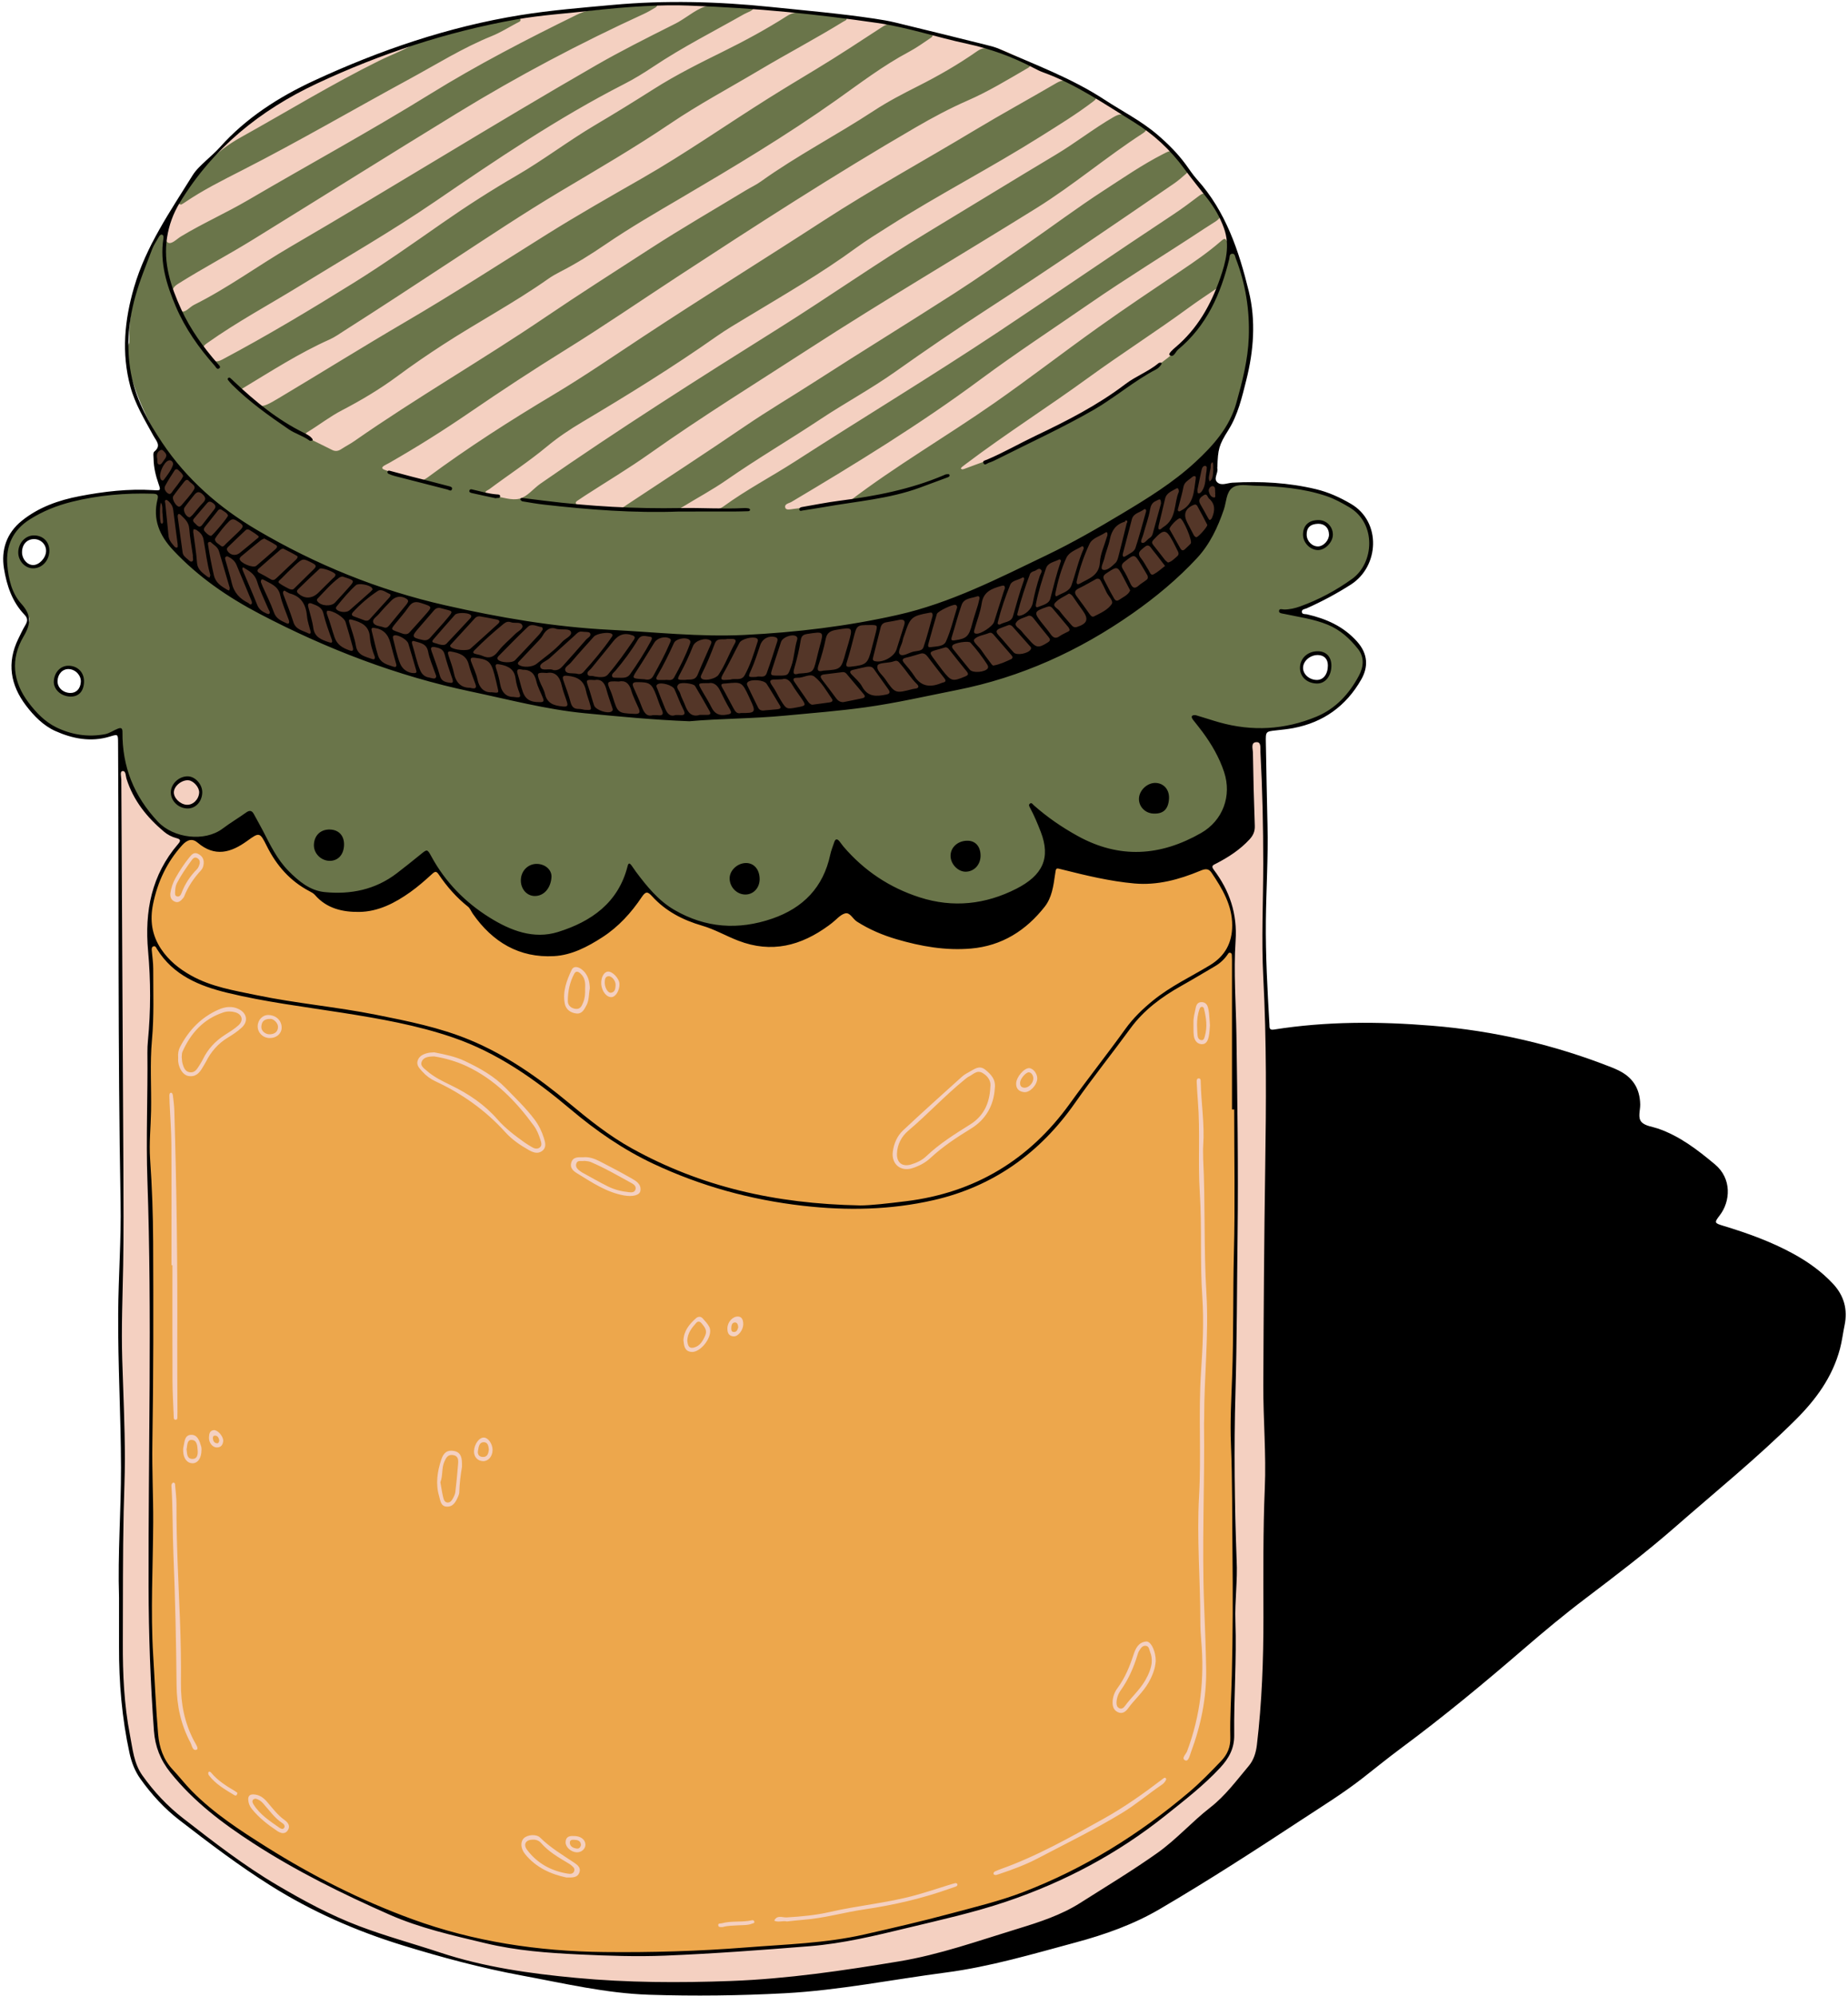
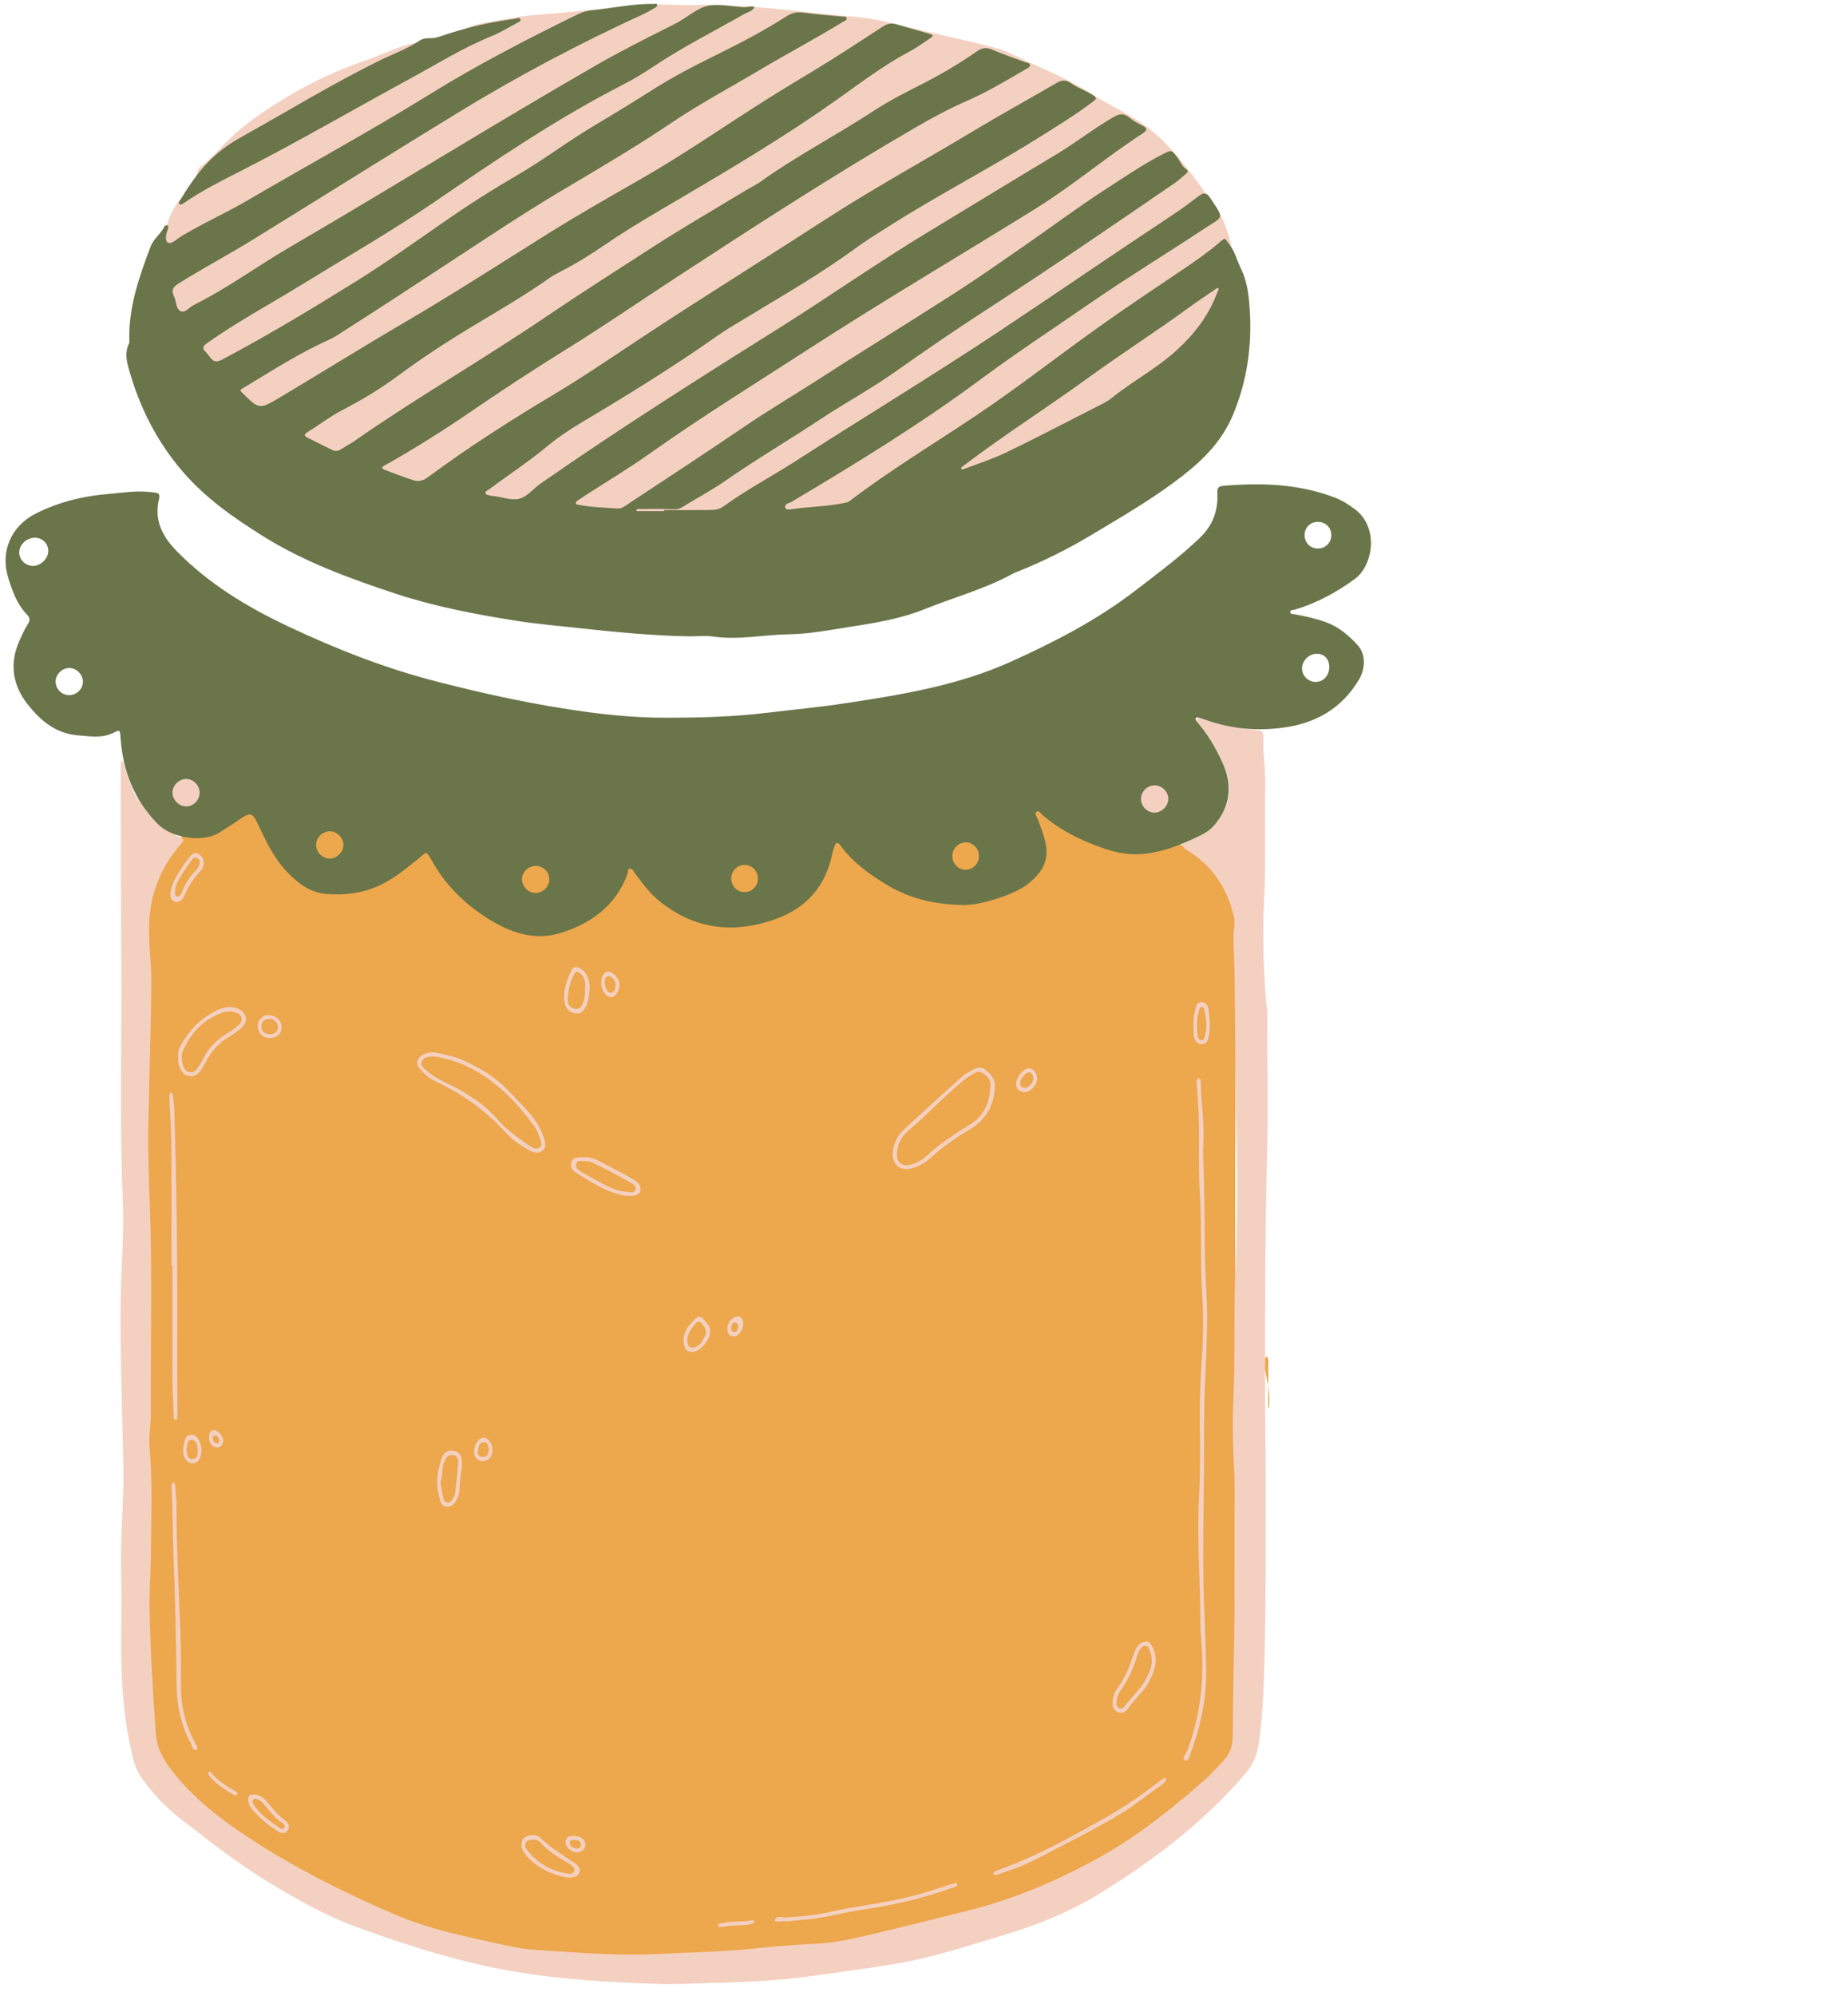
<svg xmlns="http://www.w3.org/2000/svg" height="500.6" preserveAspectRatio="xMidYMid meet" version="1.0" viewBox="-0.8 -0.5 463.7 500.6" width="463.7" zoomAndPan="magnify">
  <g id="change1_1">
-     <path d="M304.319,138.142c-0.752,0.605-1.289,1.14-1.382,2.168c-0.14,1.553-1.596,2.432-2.174,3.688 c-0.564,1.226,0.5,2.795-0.001,4.26c-0.836,2.445-2.715,3.647-5.061,4.13c-3.221,0.664-6.46,1.407-9.727,1.65 c-4.064,0.302-5.941,2.825-7.215,6.145c-0.877,2.287-2.568,3.738-4.563,4.927c-5.279,3.148-10.888,5.595-16.664,7.657 c-11.385,4.063-23.017,7.214-34.967,9.093c-3.426,0.539-6.904,1.026-10.361,0.156c-0.784-0.197-1.364-0.206-1.964,0.417 c-1.283,1.334-2.966,1.72-4.744,1.833c-19.651,1.245-39.311,1.701-58.977,0.458c-5.104-0.323-10.224-0.659-15.242-1.802 c-2.823-0.643-5.243-1.718-5.922-4.916c-0.134-0.631-0.46-0.919-1.153-0.815c-2.655,0.397-5.032-0.686-7.45-1.486 c-13.21-4.369-25.831-10.181-38.534-15.79c-6.017-2.657-12.133-5.104-17.864-8.372c-0.561-0.32-1.093-0.585-1.799-0.332 c-1.769,0.632-2.858-0.394-4.025-1.562c-3.703-3.708-7.45-7.376-11.282-10.951c-3.43-3.2-4.971-7.109-4.873-11.725 c0.011-0.532,0.082-1.222,0.412-1.561c1.992-2.049,1.033-4.172,0.327-6.332c-0.397-1.214-0.779-2.447-1.009-3.7 c-0.387-2.109,0.91-3.903,3.102-4.474c1.793-0.467,3.201,0.33,4.08,2.327c0.183,0.416,0.249,0.896,0.488,1.271 c0.58,0.906,1.046,1.772,2.55,1.253c1.469-0.507,2.67,0.258,3.135,1.854c1.039,3.564,3.336,6.469,5.069,9.669 c0.215,0.397,0.471,0.848,0.994,0.829c1.941-0.07,3.444,1.512,5.509,1.275c1.388-0.16,2.438,1.144,3.517,1.96 c1.076,0.813,1.826,1.043,3.015-0.02c2.125-1.9,4.588-1.413,6.944-0.302c5.045,2.38,10.21,4.471,15.421,6.45 c16.665,6.33,33.488,12.169,50.851,16.327c2.581,0.618,5.123,1.148,7.835,0.843c2.55-0.287,5.095,0.402,7.647,0.604 c0.938,0.074,1.671,0.154,2.173-1.022c1.214-2.839,3.699-3.611,6.55-3.487c4.21,0.183,8.357,0.957,12.535,1.44 c1.998,0.231,3.99,0.52,5.988,0.758c0.682,0.081,0.944-0.023,0.589-0.866c-2.264-5.38,0.736-9.626,6.573-9.093 c7.656,0.698,15.177,2.332,22.739,3.667c2.251,0.398,4.498,0.821,6.747,1.233c0.18,0.033,0.367,0.117,0.539,0.093 c4.898-0.678,9.846-0.372,14.758-0.768c0.694-0.056,1.021-0.4,0.677-1.074c-1.105-2.164-0.986-4.23,0.456-6.19 c1.608-2.186,3.875-2.908,6.485-2.917c2.836-0.009,5.672-0.106,8.509-0.117c1.108-0.004,2.179-0.147,3.256-0.388 c0.896-0.201,1.094-0.566,0.966-1.523c-0.557-4.183,1.518-6.812,5.705-7.374c0.904-0.121,1.823-0.128,2.859-0.196 c1.873,0.512,3.243-0.01,4.39-1.921c1.037-1.727,3.072-2.188,5.075-2.223c2.295-0.04,4.563,0.26,6.835,0.539 c0.888,0.109,1.869,0.434,1.291-1.276c-0.81-2.397-0.126-4.531,1.97-6.066c1.875-1.373,4.291-1.228,6.647,0.332 c0.304,0.201,0.579,0.448,0.879,0.657c0.772,0.539,0.908,0.117,0.855-0.577c-0.049-0.638-0.148-1.277-0.138-1.914 c0.016-0.981,0.423-1.761,1.35-2.21c2.03-0.983,6.27-0.107,7.771,1.585c1.031,1.162,1.02,2.544,0.699,3.889 c-0.247,1.037-0.166,1.929,0.193,2.914c0.764,2.093,0.879,4.291,0.644,6.488c-0.111,1.033-0.025,1.853,0.619,2.794 C307.452,133.371,307.043,135.951,304.319,138.142z" fill="#543628" />
-   </g>
+     </g>
  <g id="change2_1">
    <path d="M309.026,230.712c0.679,12.234,0.559,24.492,0.208,36.742c-0.034,1.189-0.031,2.379-0.033,3.568 c-0.08,55.363-0.177,110.726-0.18,166.089c0,2.655-0.766,4.73-2.284,6.797c-5.432,7.394-12.347,13.224-19.579,18.705 c-14.429,10.934-30.758,17.385-48.515,20.54c-6.11,1.086-12.131,2.67-18.191,4.032c-7.503,1.687-15.133,2.55-22.756,3.427 c-7.898,0.908-15.819,1.617-23.719,2.502c-2.209,0.248-4.379,0-6.569-0.027c-8.051-0.101-16.121-0.894-24.132-0.562 c-8.811,0.366-17.136-1.761-25.658-3.058c-7.652-1.165-14.256-4.993-21.286-7.714c-6.814-2.637-13.413-5.824-20.137-8.7 c-1.889-0.808-3.243-2.157-4.057-3.904c-0.808-1.733-2.07-2.584-3.759-3.262c-11.463-4.608-20.633-12.344-28.847-21.356 c-2.376-2.607-3.518-5.636-3.603-9.22c-0.213-8.966-1.467-17.847-2.394-26.757c-1.277-12.274-2.753-24.545-2.338-36.469 c-0.111-8.333,0.188-16.188,0.966-24.025c0.245-2.464,0.159-4.935,0.033-7.405c-0.971-19.025-0.545-38.049,0.257-57.063 c0.201-4.753,0.406-9.503,0.435-14.258c0.073-11.804,0.506-23.593,1.641-35.344c0.422-4.366,1.214-8.689,2.373-12.93 c0.215-0.788,0.383-1.603,0.891-2.287c2.834-3.819,5.803-7.548,8.451-11.493c2.313-3.448,5.593-6.235,7.055-10.254 c0.314-0.862,1.013-0.868,1.551-0.614c3.147,1.488,6.432,1.14,9.767,1.229c2.067,0.056,3.904,0.037,5.761-0.792 c3.344-1.492,6.988-2.09,10.362-3.545c2.351-1.014,5.136-0.075,6.637,1.989c1.172,1.612,2.36,3.258,2.674,5.344 c0.26,1.729,1.539,3.082,1.837,4.846c0.183,1.079,1.127,0.542,1.807,0.407c6.272-1.248,12.556-2.436,18.813-3.749 c9.294-1.95,18.43-4.615,27.84-6.06c7.506-1.153,15.044-1.939,22.619-2.401c9.782-0.596,19.578-0.497,29.341,0.095 c12.23,0.742,24.463,1.363,36.702,1.9c1.279,0.056,2.561,0.073,3.842,0.093c10.242,0.159,20.495,0.18,30.7,1.17 c9.429,0.915,18.544,3.135,27.146,7.224c1.828,0.869,3.43,1.8,2.434,4.327c-0.353,0.896,0.428,1.535,1.12,2.004 c1.439,0.974,2.894,1.925,4.372,2.839C305.095,217.335,308.612,223.258,309.026,230.712z M317.451,346.12 c0-1,0.056-2.004-0.015-2.999c-0.082-1.138,0.31-2.324-0.325-3.405c-0.01-0.018-0.179,0.013-0.217,0.063 c-0.875,1.169-0.445,2.44-0.197,3.652c0.251,1.226,0.507,2.451,0.702,3.682c0-0.331-0.001-0.663-0.001-0.994 C317.417,346.12,317.434,346.12,317.451,346.12z M317.4,347.114c-0.001,1.577-0.003,3.155,0.003,4.733 c0.001,0.268,0.06,0.536,0.091,0.804c0.305-0.236,0.177-0.573,0.195-0.871C317.79,350.201,317.644,348.652,317.4,347.114z" fill="#EDA74C" />
  </g>
  <g id="change3_1">
-     <path d="M40.409,72.18c0.202-5.373-0.443-10.776,0.68-16.121c0.404-1.925,1.31-3.484,2.297-5.16 c1.686-2.863,4.832-4.783,5.38-8.372c0.073-0.482,0.51-1.001,0.919-1.323c2.599-2.043,4.736-4.558,7.096-6.844 c4.545-4.401,9.816-7.785,15.222-11.009C78,19.777,84.311,16.955,90.9,14.669c3.185-1.104,6.24-2.581,9.465-3.609 c1.751-0.558,3.484-1.094,5.364-0.848c1.119,0.146,2.216,0.115,2.88-1.058c0.083-0.147,0.249-0.336,0.39-0.348 c3.978-0.344,7.294-2.781,11.183-3.473c4.926-0.877,9.836-1.86,14.832-2.203c8.291-0.569,16.52-1.784,24.802-2.372 c4.54-0.322,9.128,0.092,13.691,0c10.536-0.214,20.961,0.979,31.404,2.12c3.802,0.415,7.619,0.687,11.425,1.147 c4.2,0.507,8.231,1.711,12.299,2.677c6.747,1.602,13.539,3.029,20.248,4.791c1.232,0.323,2.461,0.749,3.603,1.306 c7.058,3.446,14.476,6.239,21.069,10.52c4.522,2.936,9.547,4.969,13.831,8.309c5.047,3.935,8.868,8.917,12.639,13.97 c1.148,1.538,2.094,3.24,3.341,4.688c2.41,2.8,3.524,6.157,4.481,9.604c0.295,1.062,0.5,1.917-0.911,2.693 c-1.458,0.802-1.953,5.025-1.087,6.552c1.523,2.686,2.471,5.635,4.187,8.263c1.716,2.628,0.708,6.789-1.651,9.078 c-2.229,2.162-5.009,2.459-8.303,0.644c-1.078-0.594-1.62-0.38-2.273,0.461c-3.599,4.64-8.046,8.498-11.927,12.88 c-1.21,1.366-2.474,2.7-4.042,3.689c-1.75,1.104-3.574,1.893-5.69,1.208c-1.314-0.425-2.213,0.097-3.162,0.988 c-6.067,5.697-12.517,10.971-18.501,16.763c-2.334,2.259-5.005,3.719-8.438,2.472c-0.495-0.18-1.116-0.262-1.618-0.141 c-4.942,1.196-10.18,1.229-14.781,3.774c-2.25,1.244-4.628,1.664-7.141,0.877c-1.078-0.338-2.18-0.268-3.266-0.103 c-10.017,1.526-20.028,3.091-30.048,4.601c-10.651,1.604-21.303,3.199-31.966,4.722c-5.241,0.748-10.506,1.319-15.76,1.977 c-4.365,0.546-7.671-1.051-9.148-4.43c-0.408-0.934-0.628-1.898-0.587-2.931c0.085-2.177,0.059-2.222-2.157-1.675 c-2.527,0.625-5.076,0.812-7.599,0.213c-1.11-0.264-1.979,0.125-2.902,0.435c-4.503,1.513-8.949,3.198-13.553,4.398 c-2.54,0.662-5.069,0.772-7.516-0.332c-3.535-1.595-5.146-5.259-3.766-8.888c0.499-1.314,0.566-2.029-0.826-2.796 c-2.545-1.402-4.2-3.517-4.124-6.616c0.027-1.105-0.515-1.448-1.534-1.322c-0.543,0.067-1.096,0.06-1.363,0.073 c-5.979,0.086-8.411-1.672-10.222-7.319c-0.295-0.92-0.671-0.924-1.366-0.557c-2.911,1.539-5.61,1.134-8.184-0.835 c-1.3-0.994-2.542-0.921-4.012,0.005c-4.985,3.139-10.267,0.55-11.18-5.299c-0.329-2.105-0.399-4.176-0.02-6.267 c0.232-1.281,0.09-2.375-1.408-2.783c-0.086-0.024-0.166-0.077-0.246-0.122c-0.894-0.5-1.911-1.121-2.177-2.019 c-1.062-3.584-5.104-4.999-5.924-8.94C40.886,79.578,40.268,75.931,40.409,72.18z M317.188,255.153c0-0.732,0.061-1.472-0.022-2.195 c-0.79-6.901-0.997-13.825-0.974-20.768c0.014-4.202,0.324-8.389,0.404-12.581c0.15-7.864-0.043-15.734,0.079-23.599 c0.061-3.937-0.69-7.826-0.454-11.757c0.071-1.187-0.447-1.538-1.598-1.621c-1.995-0.144-3.981-0.466-5.96-0.78 c-2.441-0.388-4.803-1.09-7.145-1.878c-0.627-0.211-1.469-0.865-1.989-0.072c-0.412,0.629,0.451,1.1,0.803,1.565 c2.162,2.852,4.01,5.876,5.555,9.111c2.188,4.58,2.672,9.085-0.319,13.487c-2.093,3.08-4.647,5.589-8.606,6.053 c-0.134,0.642-0.589,0.644-1.09,0.556c-0.047,0.861,0.206,1.467,1.045,1.973c5.975,3.605,9.8,8.844,11.582,15.578 c0.279,1.054,0.67,2.114,0.483,3.228c-0.548,3.267-0.129,6.519-0.064,9.792c0.271,13.707,0.174,27.416,0.514,41.128 c0.29,11.683,0.295,23.388-0.222,35.094c-0.496,11.224-0.037,22.478-0.562,33.72c-0.272,5.821-0.05,11.676,0.241,17.528 c0.432,8.673,0.288,17.38,0.202,26.07c-0.133,13.435-0.486,26.869-0.591,40.304c-0.019,2.387-0.695,4.289-2.24,5.947 c-1.619,1.737-3.226,3.505-5.006,5.069c-8.247,7.244-16.82,14.055-26.47,19.393c-10.272,5.682-20.971,10.244-32.403,13.121 c-7.968,2.005-15.942,3.984-23.93,5.906c-4.967,1.195-9.973,2.301-15.108,2.514c-5.38,0.223-10.753,0.733-16.091,1.278 c-7.552,0.771-15.121,0.826-22.674,1.243c-10.131,0.56-20.26-0.357-30.379-0.961c-5.228-0.312-10.259-1.693-15.337-2.798 c-7.056-1.536-14.051-3.311-20.708-6.183c-12.685-5.473-25.014-11.631-36.575-19.238c-6.355-4.181-12.398-8.739-17.402-14.551 c-2.884-3.349-5.508-6.752-5.861-11.434c-0.783-10.372-1.378-20.751-1.591-31.149c-0.09-4.38,0.285-8.765,0.319-13.134 c0.071-9.134,0.478-18.278-0.293-27.413c-0.252-2.987,0.312-6.026,0.297-9.007c-0.084-17.097,0.385-34.193-0.231-51.296 c-0.242-6.719-0.503-13.457-0.398-20.217c0.189-12.154,0.674-24.302,0.748-36.459c0.03-4.845-0.715-9.631-0.551-14.494 c0.254-7.554,2.902-14.034,7.71-19.727c1.203-1.425,1.26-1.38-0.452-2.257c-0.308-0.157-0.794-0.198-0.703-0.645 c0.023-0.114,0.662-0.15,1.016-0.141c2.34,0.06,4.253-0.937,5.957-2.414c0.967-0.839,1.84-1.787,2.82-2.61 c3.098-2.603,4.132-5.785,4.135-9.912c0.004-5.288-6.192-9.404-11.28-6.727c-4.457,2.344-7.74,6.051-10.246,10.429 c-0.521,0.911-0.216,2.734-1.325,2.665c-0.97-0.06-1.462-1.731-1.913-2.817c-0.627-1.512-1.114-3.084-1.643-4.636 c-0.177-0.517-0.284-1.058-0.456-1.578c-0.083-0.25-0.236-0.531-0.565-0.424c-0.102,0.033-0.171,0.297-0.18,0.459 c-0.025,0.456-0.012,0.915-0.01,1.372c0.042,15.739,0.016,31.479,0.145,47.217c0.166,20.393-0.499,40.791,0.397,61.18 c0.362,8.227-0.438,16.434-0.549,24.654c-0.19,14.082,0.427,28.15,0.678,42.224c0.15,8.409-0.754,16.793-0.57,25.208 c0.136,6.22,0.035,12.446,0.025,18.668c-0.014,8.499,0.401,16.959,2.139,25.311c0.633,3.042,1.142,6.111,3.009,8.727 c2.73,3.824,5.937,7.268,9.615,10.112c7.292,5.639,14.522,11.38,22.461,16.146c6.904,4.145,13.852,8.153,21.445,10.945 c11.406,4.193,22.929,7.939,34.867,10.382c13.652,2.793,27.484,3.572,41.346,4.057c4.463,0.156,8.946-0.154,13.414-0.253 c8.686-0.192,17.328-0.636,25.927-1.872c6.771-0.973,13.565-1.815,20.306-2.962c9.205-1.567,18.052-4.532,26.978-7.205 c8.535-2.556,16.656-5.818,24.282-10.554c13.506-8.387,26.041-17.843,36.388-30.026c1.846-2.174,2.84-4.566,3.246-7.351 c1.16-7.965,1.336-16.009,1.522-24.013c0.351-15.153,0.191-30.318,0.209-45.477c0.007-5.855-0.112-11.71-0.113-17.565 c-0.004-20.3-0.041-40.599,0.49-60.897C317.43,277.672,317.189,266.41,317.188,255.153z M296.963,210.118 c0.001-0.006,0.004-0.01,0.005-0.017l-0.02,0.02C296.953,210.12,296.958,210.118,296.963,210.118z M296.968,210.101 c-0.012-0.007-0.021-0.011-0.033-0.018c0.006,0.013,0.006,0.024,0.013,0.037C296.948,210.121,296.968,210.101,296.968,210.101z M295.845,210.641c-0.002,0.01-0.004,0.018-0.006,0.028c0.012,0.002,0.023,0.003,0.034,0.005c0.001-0.011-0.002-0.019-0.001-0.03 C295.863,210.642,295.854,210.643,295.845,210.641z M296.935,210.083c-0.514-1.108,0.556-1.589,0.991-2.279 c1.261-2.002,2.162-4.152,1.552-6.479c-0.651-2.485-0.429-4.893-0.053-7.329c0.501-3.242-0.45-5.701-2.845-7.103 c-2.604-1.524-6.312-1.403-8.483,0.608c-3.284,3.042-6.492,6.196-9.102,9.857c-2.976,4.173-1.687,8.691,2.998,10.844 c1.25,0.575,2.424,1.187,3.469,2.136c2.237,2.033,4.824,2.396,7.649,1.278c0.897-0.355,1.631-1.206,2.735-0.976 C295.96,209.961,296.277,209.683,296.935,210.083z M296.605,441.013c0.793,0.358,1.106-1.171,1.409-1.982 c2.513-6.742,3.949-13.669,3.835-20.911c-0.083-5.304-0.297-10.6-0.504-15.9c-0.596-15.262,0.166-30.529-0.031-45.793 c-0.005-0.365,0.038-0.731,0.037-1.097c-0.03-10.504,1.193-20.966,0.558-31.508c-0.675-11.22-0.25-22.49-0.809-33.726 c0-1.098-0.067-2.2,0.011-3.292c0.382-5.319-0.516-10.585-0.627-15.883c-0.008-0.387,0.064-1.025-0.597-0.946 c-0.398,0.048-0.432,0.566-0.414,0.918c0.083,1.64,0.18,3.28,0.31,4.917c0.602,7.574-0.019,15.167,0.467,22.757 c0.555,8.663,0.035,17.372,0.627,26.048c0.437,6.402,0.095,12.79-0.324,19.18c-0.677,10.318,0.101,20.655-0.486,30.989 c-0.591,10.411,0.316,20.843,0.322,31.269c0.001,1.645,0.079,3.295,0.224,4.934c0.841,9.522-0.18,18.791-3.562,27.777 C296.779,439.488,295.522,440.524,296.605,441.013z M41.756,276.225c0.153,3.47,0.425,6.938,0.446,10.408 c0.061,10.063,0.022,20.127,0.022,30.191c0.081,0,0.162,0,0.242,0c0,9.699-0.024,19.398,0.015,29.097 c0.012,2.923,0.199,5.845,0.309,8.767c0.013,0.348-0.04,0.856,0.376,0.89c0.706,0.058,0.516-0.59,0.543-0.986 c0.043-0.638,0.017-1.28,0.016-1.921c-0.016-5.49-0.069-10.98-0.044-16.47c0.091-19.394-0.162-38.784-0.741-58.169 c-0.038-1.275-0.211-2.547-0.358-3.816c-0.027-0.235-0.21-0.627-0.353-0.642c-0.485-0.05-0.528,0.366-0.525,0.731 C41.709,274.945,41.728,275.586,41.756,276.225z M108.428,270.683c-1.233-0.572-2.347-1.41-3.275-2.448 c-0.673-0.753-1.475-1.525-1.184-2.612c0.345-1.286,1.482-1.78,2.686-2.049c0.441-0.098,0.906-0.088,1.507-0.139 c2.556,0.506,5.279,1.036,7.743,2.211c3.705,1.766,7.306,3.765,10.218,6.772c2.476,2.557,5.061,5.01,7.209,7.871 c1.057,1.408,1.807,2.951,2.332,4.618c0.365,1.161,0.719,2.382-0.438,3.262c-1.11,0.844-2.291,0.354-3.346-0.234 c-2.165-1.207-4.245-2.656-5.873-4.456C121.022,277.966,115.137,273.794,108.428,270.683z M124.02,280.245 c1.989,2.281,4.417,4.092,6.872,5.848c0.519,0.371,1.085,0.675,1.622,1.022c0.653,0.422,1.408,0.674,2.057,0.233 c0.734-0.499,0.438-1.316,0.218-2.012c-0.387-1.222-0.855-2.419-1.615-3.463c-4.518-6.203-9.773-11.609-16.816-14.938 c-2.719-1.285-5.64-2.078-8.22-2.481c-1.583,0.005-2.759,0.253-3.161,1.408c-0.348,0.999,0.665,1.625,1.326,2.207 c1.801,1.586,3.959,2.61,6.093,3.648C116.79,273.858,120.774,276.522,124.02,280.245z M42.71,389.212 c0.457,10.952,0.685,21.917,0.795,32.878c0.051,5.146,1.069,9.962,3.486,14.473c0.375,0.7,0.526,2.169,1.538,1.774 c0.624-0.243-0.243-1.457-0.602-2.134c-2.411-4.55-3.377-9.37-3.327-14.518c0.052-5.386-0.045-10.776-0.255-16.168 c-0.373-9.583-0.896-19.166-0.866-28.763c0.005-1.546-0.196-3.094-0.332-4.639c-0.027-0.309,0.052-0.765-0.506-0.778 c-0.585,0.357-0.417,0.952-0.388,1.44C42.579,378.25,42.481,383.733,42.71,389.212z M242.815,282.583 c-3.594,2.198-7.08,4.502-10.175,7.378c-1.286,1.195-2.842,1.987-4.51,2.525c-2.964,0.956-5.319-1.056-4.903-4.156 c0.278-2.067,1.108-3.949,2.588-5.337c4.857-4.555,9.822-8.996,14.767-13.456c0.536-0.483,1.188-0.858,1.832-1.197 c1.255-0.662,2.48-1.772,3.998-0.56c1.474,1.178,2.719,2.487,2.397,4.76C248.523,276.778,246.571,280.288,242.815,282.583z M242.665,281.505c3.213-2.018,4.85-5.098,5.028-9.359c0.215-1.283-0.363-2.567-1.878-3.494c-1.477-0.904-2.371,0.304-3.454,0.823 c-0.404,0.194-0.759,0.504-1.112,0.79c-4.958,4.016-9.284,8.729-14.162,12.844c-1.663,1.403-2.747,3.423-2.823,5.754 c-0.073,2.264,1.378,3.349,3.533,2.699c1.42-0.428,2.79-1.083,3.822-2.069C234.948,286.319,238.802,283.931,242.665,281.505z M250.203,468.314c-0.429,0.152-0.85,0.333-1.265,0.521c-0.256,0.116-0.497,0.31-0.437,0.617c0.062,0.315,0.368,0.301,0.682,0.304 c0.21-0.065,0.471-0.142,0.73-0.229c3.288-1.103,6.529-2.286,9.623-3.907c7.107-3.723,14.319-7.246,21.19-11.408 c3.519-2.132,6.643-4.819,10.041-7.121c0.297-0.201,0.556-0.481,0.772-0.77c0.152-0.203,0.351-0.574,0.268-0.712 c-0.276-0.456-0.611-0.131-0.884,0.078c-4.71,3.599-9.518,7.01-14.723,9.915C267.755,460.315,259.355,465.069,250.203,468.314z M59.87,257.212c-1.055,0.986-2.297,1.797-3.538,2.551c-2.416,1.467-4.174,3.488-5.43,5.99c-0.245,0.487-0.559,0.939-0.827,1.415 c-0.81,1.435-1.816,2.56-3.68,2.184c-1.24-0.25-2.28-1.785-2.483-3.597c-0.04-0.36-0.006-0.728-0.006-0.948 c-0.1-1.077,0.07-1.966,0.505-2.791c2.191-4.154,5.279-7.392,9.633-9.299c1.64-0.718,3.328-0.96,5.022-0.144 C61.158,253.579,61.569,255.624,59.87,257.212z M58.206,253.383c-0.99-0.278-2.028-0.275-2.971,0.038 c-4.983,1.653-8.183,5.208-10.262,9.889c-0.176,0.395-0.121,0.893-0.176,1.358c0.066,0.533,0.059,1.096,0.214,1.609 c0.29,0.957,0.603,1.98,1.807,2.154c1.061,0.153,1.675-0.533,2.17-1.346c0.378-0.621,0.795-1.224,1.109-1.876 c1.259-2.616,3.154-4.635,5.597-6.184c1.15-0.729,2.327-1.458,3.333-2.364C60.395,255.427,59.956,253.875,58.206,253.383z M238.892,471.805c-0.62,0.153-1.23,0.347-1.839,0.537c-2.79,0.87-5.561,1.791-8.388,2.559c-6.978,1.897-14.193,2.518-21.227,4.136 c-3.535,0.813-7.202,1.148-10.857,1.364c-1.026,0.06-2.41-0.69-3.108,0.812c1.029,0.513,2.106-0.052,3.186,0.202 c1.331-0.138,2.69-0.315,4.054-0.414c5.212-0.378,10.234-1.864,15.376-2.616c7.344-1.073,14.523-2.738,21.513-5.228 c0.513-0.183,1.039-0.333,1.539-0.547c0.258-0.11,0.398-0.386,0.228-0.65C239.296,471.849,239.035,471.77,238.892,471.805z M279.661,428.907c-1.024-0.506-1.316-1.436-1.287-2.509c0.036-1.318,0.479-2.503,1.252-3.548c1.865-2.522,3.03-5.376,3.993-8.323 c0.532-1.63,1.243-3.123,3.164-3.322c1.05-0.109,2.096,1.762,2.361,3.933c0.033,0.27,0.03,0.544,0.05,0.95 c-0.121,1.914-0.838,3.755-1.856,5.51c-1.382,2.383-3.491,4.18-5.094,6.389C281.659,428.792,280.806,429.472,279.661,428.907z M279.353,426.532c-0.018,0.562,0.123,1.12,0.683,1.395c0.617,0.302,1.091-0.087,1.409-0.521c1.62-2.212,3.715-4.046,5.108-6.436 c0.885-1.518,1.505-3.124,1.638-4.489c0.057-1.145-0.09-1.858-0.371-2.543c-0.265-0.646-0.238-1.584-1.164-1.661 c-0.831-0.069-1.248,0.662-1.633,1.282c-0.19,0.306-0.306,0.665-0.411,1.014c-0.954,3.175-2.278,6.169-4.21,8.885 C279.76,424.361,279.388,425.408,279.353,426.532z M155.758,299.323c-4.435-0.801-8.075-3.299-11.805-5.579 c-0.921-0.563-1.833-1.368-1.401-2.692c0.49-1.5,1.802-1.282,3.082-1.307c1.414-0.13,2.794,0.379,4.097,1.046 c2.6,1.333,5.19,2.692,7.725,4.143c1.232,0.705,2.714,1.454,2.431,3.235C159.708,299.295,157.902,299.71,155.758,299.323z M151.773,297.08c1.635,0.813,3.421,1.236,5.24,1.431c0.621,0.067,1.375,0.108,1.633-0.649c0.248-0.728-0.289-1.25-0.839-1.551 c-3.433-1.874-6.81-3.86-10.422-5.383c-0.489-0.206-1.069-0.196-1.535-0.273c-0.751,0.153-1.678-0.263-2.016,0.593 c-0.358,0.905,0.29,1.53,0.989,2.031c0.148,0.106,0.298,0.212,0.457,0.298C147.441,294.755,149.573,295.986,151.773,297.08z M130.948,464.514c-1.156-1.432-1.198-3.118-0.278-3.996c0.879-0.839,3.058-1.124,4.08-0.116c2.57,2.532,5.625,4.335,8.58,6.311 c0.789,0.527,1.72,1.263,1.232,2.477c-0.512,1.272-1.688,1.214-3.241,1.198C137.526,469.59,133.727,467.958,130.948,464.514z M131.474,463.473c2.534,3.37,6.007,5.264,10.146,5.941c0.618,0.101,1.366,0.152,1.646-0.607c0.274-0.746-0.353-1.15-0.828-1.562 c-0.205-0.178-0.45-0.313-0.686-0.453c-2.434-1.453-4.892-2.869-6.789-5.051c-0.573-0.66-1.364-0.891-2.127-0.839 C131.086,460.931,130.433,462.088,131.474,463.473z M113.094,363.411c1.401,0.249,1.995,1.144,2.021,3.052 c0.003,0.182,0,0.364,0,0.971c-0.318,1.824-0.615,4.074-0.673,6.35c-0.009,0.352-0.149,0.716-0.291,1.048 c-0.553,1.287-1.217,2.61-2.84,2.545c-1.545-0.062-1.612-1.561-1.931-2.639c-0.914-3.087-0.447-6.135,0.529-9.118 C110.523,363.739,111.494,363.128,113.094,363.411z M112.805,364.429c-1.27-0.149-1.681,0.708-2.115,1.691 c-0.722,1.634-0.318,3.438-0.993,5.136c0.218,1.206,0.395,2.465,0.688,3.695c0.14,0.588,0.326,1.337,1.098,1.393 c0.721,0.052,1.109-0.56,1.41-1.115c0.257-0.473,0.504-0.997,0.565-1.521c0.271-2.339,0.502-4.684,0.688-7.031 C114.227,365.66,114.213,364.595,112.805,364.429z M41.947,223.557c0.198-1.366,0.621-2.657,1.301-3.862 c1.032-1.83,2.185-3.579,3.506-5.213c0.53-0.656,1.127-1.31,2.071-0.865c0.972,0.458,1.561,1.217,1.489,2.385 c-0.042,0.67-0.242,1.306-0.664,1.762c-1.814,1.963-3.295,4.124-4.262,6.626c-0.064,0.164-0.198,0.306-0.316,0.443 c-0.555,0.645-1.14,1.224-2.098,0.768C42.106,225.186,41.874,224.447,41.947,223.557z M43.57,224.31 c0.699,0.215,1.01-0.381,1.189-0.857c0.853-2.265,2.15-4.219,3.849-5.933c0.306-0.309,0.498-0.772,0.633-1.199 c0.211-0.668,0.071-1.295-0.609-1.634c-0.638-0.318-1.03,0.139-1.354,0.583c-1.348,1.846-2.65,3.722-3.703,5.758 c-0.349,0.674-0.387,1.401-0.444,2.193C43.14,223.598,43.015,224.139,43.57,224.31z M140.902,251.16 c-0.549-3.014,0.488-5.779,1.743-8.42c0.478-1.007,1.563-0.79,2.387-0.202c1.739,1.241,2.114,3.089,2.169,4.854 c-0.295,1.551-0.169,2.968-0.833,4.218c-0.56,1.053-1.118,2.247-2.568,2.073C142.336,253.506,141.179,252.68,140.902,251.16z M141.68,250.58c0.003,1.093,0.82,1.817,1.958,1.951c1.166,0.137,1.528-0.714,1.894-1.601c0.431-1.044,0.53-2.117,0.483-3.42 c0.085-1.286,0.073-2.735-1.166-3.85c-0.578-0.52-1.151-0.695-1.562,0.071C142.144,245.862,141.673,248.194,141.68,250.58z M62.798,449.552c1.49,0.036,2.573,0.866,3.475,1.929c1.355,1.597,2.603,3.269,4.347,4.512c0.812,0.579,1.534,1.491,0.781,2.581 c-0.772,1.115-1.864,0.665-2.683,0.12c-2.356-1.569-4.584-3.32-6.365-5.552c-0.509-0.637-0.825-1.413-0.864-2.269 C61.447,449.948,61.873,449.516,62.798,449.552z M63.255,450.609c-0.155,0.074-0.482,0.124-0.591,0.305 c-0.264,0.438-0.025,0.878,0.217,1.255c1.605,2.505,4.053,4.078,6.419,5.733c0.346,0.242,0.873,0.531,1.2,0.036 c0.29-0.438-0.03-0.915-0.405-1.155c-2.03-1.301-3.336-3.296-4.918-5.027C64.687,451.22,64.106,450.778,63.255,450.609z M175.538,330.18c0.604,0.681,1.269,1.364,1.659,2.166c1.062,2.186-2.151,6.518-4.587,6.217c-1.69-0.209-1.763-1.584-1.921-2.928 c0.107-2.335,1.462-4.017,3.138-5.498C174.359,329.667,175.025,329.602,175.538,330.18z M175.271,331.431 c-0.415-0.508-0.926-0.643-1.387-0.125c-1.096,1.233-2.159,2.5-2.234,4.48c0.137,0.814,0.19,2.047,1.659,1.692 c1.545-0.372,2.286-1.718,2.871-3.096C176.705,333.15,175.973,332.29,175.271,331.431z M298.664,256.013 c-0.044-1.299,0.323-2.531,0.573-3.782c0.158-0.792,0.553-1.383,1.43-1.39c0.975-0.008,1.474,0.609,1.678,1.498 c0.102,0.445,0.189,0.896,0.233,1.349c0.087,0.908,0.139,1.82,0.222,2.951c-0.076,0.786-0.088,1.8-0.291,2.774 c-0.207,0.996-0.604,2.086-1.877,1.97c-1.128-0.102-1.732-1.043-1.876-2.089C298.606,258.216,298.701,257.107,298.664,256.013z M299.562,256.557c0.041,0.906,0.041,1.816,0.14,2.715c0.061,0.554,0.358,1.062,0.996,1.097c0.59,0.033,0.682-0.515,0.806-0.93 c0.698-2.342,0.369-4.664-0.205-6.97c-0.061-0.244-0.239-0.491-0.582-0.448c-0.311,0.039-0.415,0.267-0.512,0.522 C299.716,253.838,299.565,255.182,299.562,256.557z M47.424,366.495c-1.274-0.041-2.186-1.222-2.259-2.952 c-0.015-0.362-0.027-0.741,0.058-1.089c0.313-1.278,0.23-3.098,2.014-3.094c1.563,0.004,2.048,1.595,2.442,2.929 c0.101,0.342,0.072,0.722,0.082,0.84C49.759,365.252,48.794,366.539,47.424,366.495z M48.802,363.35 c-0.083-1.157-0.108-2.697-1.566-2.71c-1.142-0.01-1.033,1.449-1.216,2.371c0.139,1.082,0.031,2.432,1.551,2.397 C48.704,365.382,48.869,364.294,48.802,363.35z M66.823,259.849c-1.686-0.048-2.981-1.349-2.963-2.974 c0.017-1.57,1.24-2.841,2.698-2.804c1.961,0.049,3.384,1.453,3.311,3.27C69.811,258.809,68.49,259.896,66.823,259.849z M66.966,258.913c1.099-0.074,1.939-0.56,1.991-1.791c0.046-1.088-1.157-2.08-1.839-2.078c-1.913-0.026-2.266,0.913-2.343,1.949 C64.697,258.042,65.816,258.99,66.966,258.913z M256.173,273.415c-1.214-0.133-2.025-0.781-2.008-2.135 c0.02-1.616,2.001-3.945,3.297-3.88c0.99,0.05,2.016,1.369,2.007,2.582C259.457,271.605,257.624,273.573,256.173,273.415z M256.167,272.305c1.058,0.101,2.263-1.072,2.315-2.244c0.037-0.838-0.495-1.599-1.13-1.616c-0.737-0.019-2.114,1.561-2.186,2.531 C255.111,271.701,255.355,272.227,256.167,272.305z M152.726,249.581c-1.259,0.148-2.559-1.452-2.661-3.275 c-0.091-1.624,0.641-3.019,1.635-3.121c1.161-0.118,2.896,1.716,2.939,3.108C154.687,247.841,153.744,249.461,152.726,249.581z M152.566,248.481c1.019-0.195,1.056-1.107,1.104-1.896c0.067-1.094-0.991-2.365-1.852-2.237c-0.791,0.118-0.839,0.799-0.876,1.436 C150.887,247.191,151.729,248.641,152.566,248.481z M120.68,360.055c1.074,0.083,2.128,1.639,2.115,3.122 c-0.015,1.597-1.053,2.815-2.378,2.788c-1.377-0.028-2.345-1.096-2.279-2.517C118.221,361.64,119.478,359.963,120.68,360.055z M120.694,361.218c-1.322-0.057-1.388,1.228-1.562,2.167c-0.151,0.814,0.235,1.477,1.14,1.53c1.221,0.072,1.483-0.808,1.594-1.9 C121.779,362.285,121.647,361.26,120.694,361.218z M183.332,334.671c-1.299-0.041-1.64-0.929-1.612-2.062 c0.038-1.548,1.339-2.97,2.668-2.913c0.891,0.039,1.336,0.728,1.305,2.023C185.661,333.092,184.42,334.704,183.332,334.671z M183.251,333.567c0.805,0.078,1.011-0.56,1.187-1.165c-0.031-0.584-0.22-1.22-0.808-1.22c-0.745,0-0.917,0.711-0.935,1.356 C182.683,332.968,182.663,333.51,183.251,333.567z M143.928,464.077c-1.388-0.034-2.808-1.28-2.808-2.485 c-0.001-1.349,0.846-1.674,1.997-1.61c1.713-0.031,2.93,0.838,2.978,2.124C146.135,463.184,145.12,464.107,143.928,464.077z M144.982,462.27c-0.03-0.889-0.592-1.247-1.382-1.31c-0.607-0.048-1.436-0.154-1.419,0.72c0.018,0.92,0.823,1.306,1.662,1.446 C144.486,463.234,144.827,462.857,144.982,462.27z M51.635,360.042c0.037-0.805,0.115-1.719,1.174-1.854 c0.96-0.122,2.375,1.45,2.408,2.651c-0.076,0.92-0.461,1.685-1.6,1.692C52.541,362.539,51.575,361.337,51.635,360.042z M52.627,360.389c0.077,0.574,0.37,1.016,0.977,1.095c0.483,0.063,0.528-0.363,0.627-0.708c-0.154-0.628-0.369-1.249-1.165-1.203 C52.635,359.597,52.578,360.027,52.627,360.389z M51.594,444.724c1.688,2.244,4.079,3.603,6.42,5.019 c0.134,0.081,0.379,0.107,0.503,0.036c0.117-0.066,0.143-0.294,0.271-0.599c-0.168-0.123-0.373-0.302-0.602-0.44 c-2.195-1.315-4.37-2.653-6.028-4.663c-0.181-0.219-0.489-0.35-0.657-0.076C51.4,444.167,51.462,444.548,51.594,444.724z M179.457,482.522c0.1,0.35,0.592,0.327,1.13,0.285c1.158-0.344,2.526-0.34,3.886-0.423c1.175-0.072,2.374,0.023,3.498-0.445 c0.218-0.091,0.574-0.061,0.511-0.452c-0.053-0.331-0.336-0.433-0.599-0.373c-2.495,0.573-5.095,0.075-7.574,0.762 C179.953,481.974,179.247,481.789,179.457,482.522z" fill="#F4D0C1" />
+     <path d="M40.409,72.18c0.202-5.373-0.443-10.776,0.68-16.121c0.404-1.925,1.31-3.484,2.297-5.16 c1.686-2.863,4.832-4.783,5.38-8.372c0.073-0.482,0.51-1.001,0.919-1.323c2.599-2.043,4.736-4.558,7.096-6.844 c4.545-4.401,9.816-7.785,15.222-11.009C78,19.777,84.311,16.955,90.9,14.669c3.185-1.104,6.24-2.581,9.465-3.609 c1.751-0.558,3.484-1.094,5.364-0.848c1.119,0.146,2.216,0.115,2.88-1.058c0.083-0.147,0.249-0.336,0.39-0.348 c3.978-0.344,7.294-2.781,11.183-3.473c4.926-0.877,9.836-1.86,14.832-2.203c8.291-0.569,16.52-1.784,24.802-2.372 c4.54-0.322,9.128,0.092,13.691,0c10.536-0.214,20.961,0.979,31.404,2.12c3.802,0.415,7.619,0.687,11.425,1.147 c4.2,0.507,8.231,1.711,12.299,2.677c6.747,1.602,13.539,3.029,20.248,4.791c1.232,0.323,2.461,0.749,3.603,1.306 c7.058,3.446,14.476,6.239,21.069,10.52c4.522,2.936,9.547,4.969,13.831,8.309c5.047,3.935,8.868,8.917,12.639,13.97 c1.148,1.538,2.094,3.24,3.341,4.688c2.41,2.8,3.524,6.157,4.481,9.604c0.295,1.062,0.5,1.917-0.911,2.693 c-1.458,0.802-1.953,5.025-1.087,6.552c1.523,2.686,2.471,5.635,4.187,8.263c1.716,2.628,0.708,6.789-1.651,9.078 c-2.229,2.162-5.009,2.459-8.303,0.644c-1.078-0.594-1.62-0.38-2.273,0.461c-3.599,4.64-8.046,8.498-11.927,12.88 c-1.21,1.366-2.474,2.7-4.042,3.689c-1.75,1.104-3.574,1.893-5.69,1.208c-1.314-0.425-2.213,0.097-3.162,0.988 c-6.067,5.697-12.517,10.971-18.501,16.763c-2.334,2.259-5.005,3.719-8.438,2.472c-0.495-0.18-1.116-0.262-1.618-0.141 c-4.942,1.196-10.18,1.229-14.781,3.774c-2.25,1.244-4.628,1.664-7.141,0.877c-1.078-0.338-2.18-0.268-3.266-0.103 c-10.017,1.526-20.028,3.091-30.048,4.601c-10.651,1.604-21.303,3.199-31.966,4.722c-5.241,0.748-10.506,1.319-15.76,1.977 c-4.365,0.546-7.671-1.051-9.148-4.43c-0.408-0.934-0.628-1.898-0.587-2.931c-2.527,0.625-5.076,0.812-7.599,0.213c-1.11-0.264-1.979,0.125-2.902,0.435c-4.503,1.513-8.949,3.198-13.553,4.398 c-2.54,0.662-5.069,0.772-7.516-0.332c-3.535-1.595-5.146-5.259-3.766-8.888c0.499-1.314,0.566-2.029-0.826-2.796 c-2.545-1.402-4.2-3.517-4.124-6.616c0.027-1.105-0.515-1.448-1.534-1.322c-0.543,0.067-1.096,0.06-1.363,0.073 c-5.979,0.086-8.411-1.672-10.222-7.319c-0.295-0.92-0.671-0.924-1.366-0.557c-2.911,1.539-5.61,1.134-8.184-0.835 c-1.3-0.994-2.542-0.921-4.012,0.005c-4.985,3.139-10.267,0.55-11.18-5.299c-0.329-2.105-0.399-4.176-0.02-6.267 c0.232-1.281,0.09-2.375-1.408-2.783c-0.086-0.024-0.166-0.077-0.246-0.122c-0.894-0.5-1.911-1.121-2.177-2.019 c-1.062-3.584-5.104-4.999-5.924-8.94C40.886,79.578,40.268,75.931,40.409,72.18z M317.188,255.153c0-0.732,0.061-1.472-0.022-2.195 c-0.79-6.901-0.997-13.825-0.974-20.768c0.014-4.202,0.324-8.389,0.404-12.581c0.15-7.864-0.043-15.734,0.079-23.599 c0.061-3.937-0.69-7.826-0.454-11.757c0.071-1.187-0.447-1.538-1.598-1.621c-1.995-0.144-3.981-0.466-5.96-0.78 c-2.441-0.388-4.803-1.09-7.145-1.878c-0.627-0.211-1.469-0.865-1.989-0.072c-0.412,0.629,0.451,1.1,0.803,1.565 c2.162,2.852,4.01,5.876,5.555,9.111c2.188,4.58,2.672,9.085-0.319,13.487c-2.093,3.08-4.647,5.589-8.606,6.053 c-0.134,0.642-0.589,0.644-1.09,0.556c-0.047,0.861,0.206,1.467,1.045,1.973c5.975,3.605,9.8,8.844,11.582,15.578 c0.279,1.054,0.67,2.114,0.483,3.228c-0.548,3.267-0.129,6.519-0.064,9.792c0.271,13.707,0.174,27.416,0.514,41.128 c0.29,11.683,0.295,23.388-0.222,35.094c-0.496,11.224-0.037,22.478-0.562,33.72c-0.272,5.821-0.05,11.676,0.241,17.528 c0.432,8.673,0.288,17.38,0.202,26.07c-0.133,13.435-0.486,26.869-0.591,40.304c-0.019,2.387-0.695,4.289-2.24,5.947 c-1.619,1.737-3.226,3.505-5.006,5.069c-8.247,7.244-16.82,14.055-26.47,19.393c-10.272,5.682-20.971,10.244-32.403,13.121 c-7.968,2.005-15.942,3.984-23.93,5.906c-4.967,1.195-9.973,2.301-15.108,2.514c-5.38,0.223-10.753,0.733-16.091,1.278 c-7.552,0.771-15.121,0.826-22.674,1.243c-10.131,0.56-20.26-0.357-30.379-0.961c-5.228-0.312-10.259-1.693-15.337-2.798 c-7.056-1.536-14.051-3.311-20.708-6.183c-12.685-5.473-25.014-11.631-36.575-19.238c-6.355-4.181-12.398-8.739-17.402-14.551 c-2.884-3.349-5.508-6.752-5.861-11.434c-0.783-10.372-1.378-20.751-1.591-31.149c-0.09-4.38,0.285-8.765,0.319-13.134 c0.071-9.134,0.478-18.278-0.293-27.413c-0.252-2.987,0.312-6.026,0.297-9.007c-0.084-17.097,0.385-34.193-0.231-51.296 c-0.242-6.719-0.503-13.457-0.398-20.217c0.189-12.154,0.674-24.302,0.748-36.459c0.03-4.845-0.715-9.631-0.551-14.494 c0.254-7.554,2.902-14.034,7.71-19.727c1.203-1.425,1.26-1.38-0.452-2.257c-0.308-0.157-0.794-0.198-0.703-0.645 c0.023-0.114,0.662-0.15,1.016-0.141c2.34,0.06,4.253-0.937,5.957-2.414c0.967-0.839,1.84-1.787,2.82-2.61 c3.098-2.603,4.132-5.785,4.135-9.912c0.004-5.288-6.192-9.404-11.28-6.727c-4.457,2.344-7.74,6.051-10.246,10.429 c-0.521,0.911-0.216,2.734-1.325,2.665c-0.97-0.06-1.462-1.731-1.913-2.817c-0.627-1.512-1.114-3.084-1.643-4.636 c-0.177-0.517-0.284-1.058-0.456-1.578c-0.083-0.25-0.236-0.531-0.565-0.424c-0.102,0.033-0.171,0.297-0.18,0.459 c-0.025,0.456-0.012,0.915-0.01,1.372c0.042,15.739,0.016,31.479,0.145,47.217c0.166,20.393-0.499,40.791,0.397,61.18 c0.362,8.227-0.438,16.434-0.549,24.654c-0.19,14.082,0.427,28.15,0.678,42.224c0.15,8.409-0.754,16.793-0.57,25.208 c0.136,6.22,0.035,12.446,0.025,18.668c-0.014,8.499,0.401,16.959,2.139,25.311c0.633,3.042,1.142,6.111,3.009,8.727 c2.73,3.824,5.937,7.268,9.615,10.112c7.292,5.639,14.522,11.38,22.461,16.146c6.904,4.145,13.852,8.153,21.445,10.945 c11.406,4.193,22.929,7.939,34.867,10.382c13.652,2.793,27.484,3.572,41.346,4.057c4.463,0.156,8.946-0.154,13.414-0.253 c8.686-0.192,17.328-0.636,25.927-1.872c6.771-0.973,13.565-1.815,20.306-2.962c9.205-1.567,18.052-4.532,26.978-7.205 c8.535-2.556,16.656-5.818,24.282-10.554c13.506-8.387,26.041-17.843,36.388-30.026c1.846-2.174,2.84-4.566,3.246-7.351 c1.16-7.965,1.336-16.009,1.522-24.013c0.351-15.153,0.191-30.318,0.209-45.477c0.007-5.855-0.112-11.71-0.113-17.565 c-0.004-20.3-0.041-40.599,0.49-60.897C317.43,277.672,317.189,266.41,317.188,255.153z M296.963,210.118 c0.001-0.006,0.004-0.01,0.005-0.017l-0.02,0.02C296.953,210.12,296.958,210.118,296.963,210.118z M296.968,210.101 c-0.012-0.007-0.021-0.011-0.033-0.018c0.006,0.013,0.006,0.024,0.013,0.037C296.948,210.121,296.968,210.101,296.968,210.101z M295.845,210.641c-0.002,0.01-0.004,0.018-0.006,0.028c0.012,0.002,0.023,0.003,0.034,0.005c0.001-0.011-0.002-0.019-0.001-0.03 C295.863,210.642,295.854,210.643,295.845,210.641z M296.935,210.083c-0.514-1.108,0.556-1.589,0.991-2.279 c1.261-2.002,2.162-4.152,1.552-6.479c-0.651-2.485-0.429-4.893-0.053-7.329c0.501-3.242-0.45-5.701-2.845-7.103 c-2.604-1.524-6.312-1.403-8.483,0.608c-3.284,3.042-6.492,6.196-9.102,9.857c-2.976,4.173-1.687,8.691,2.998,10.844 c1.25,0.575,2.424,1.187,3.469,2.136c2.237,2.033,4.824,2.396,7.649,1.278c0.897-0.355,1.631-1.206,2.735-0.976 C295.96,209.961,296.277,209.683,296.935,210.083z M296.605,441.013c0.793,0.358,1.106-1.171,1.409-1.982 c2.513-6.742,3.949-13.669,3.835-20.911c-0.083-5.304-0.297-10.6-0.504-15.9c-0.596-15.262,0.166-30.529-0.031-45.793 c-0.005-0.365,0.038-0.731,0.037-1.097c-0.03-10.504,1.193-20.966,0.558-31.508c-0.675-11.22-0.25-22.49-0.809-33.726 c0-1.098-0.067-2.2,0.011-3.292c0.382-5.319-0.516-10.585-0.627-15.883c-0.008-0.387,0.064-1.025-0.597-0.946 c-0.398,0.048-0.432,0.566-0.414,0.918c0.083,1.64,0.18,3.28,0.31,4.917c0.602,7.574-0.019,15.167,0.467,22.757 c0.555,8.663,0.035,17.372,0.627,26.048c0.437,6.402,0.095,12.79-0.324,19.18c-0.677,10.318,0.101,20.655-0.486,30.989 c-0.591,10.411,0.316,20.843,0.322,31.269c0.001,1.645,0.079,3.295,0.224,4.934c0.841,9.522-0.18,18.791-3.562,27.777 C296.779,439.488,295.522,440.524,296.605,441.013z M41.756,276.225c0.153,3.47,0.425,6.938,0.446,10.408 c0.061,10.063,0.022,20.127,0.022,30.191c0.081,0,0.162,0,0.242,0c0,9.699-0.024,19.398,0.015,29.097 c0.012,2.923,0.199,5.845,0.309,8.767c0.013,0.348-0.04,0.856,0.376,0.89c0.706,0.058,0.516-0.59,0.543-0.986 c0.043-0.638,0.017-1.28,0.016-1.921c-0.016-5.49-0.069-10.98-0.044-16.47c0.091-19.394-0.162-38.784-0.741-58.169 c-0.038-1.275-0.211-2.547-0.358-3.816c-0.027-0.235-0.21-0.627-0.353-0.642c-0.485-0.05-0.528,0.366-0.525,0.731 C41.709,274.945,41.728,275.586,41.756,276.225z M108.428,270.683c-1.233-0.572-2.347-1.41-3.275-2.448 c-0.673-0.753-1.475-1.525-1.184-2.612c0.345-1.286,1.482-1.78,2.686-2.049c0.441-0.098,0.906-0.088,1.507-0.139 c2.556,0.506,5.279,1.036,7.743,2.211c3.705,1.766,7.306,3.765,10.218,6.772c2.476,2.557,5.061,5.01,7.209,7.871 c1.057,1.408,1.807,2.951,2.332,4.618c0.365,1.161,0.719,2.382-0.438,3.262c-1.11,0.844-2.291,0.354-3.346-0.234 c-2.165-1.207-4.245-2.656-5.873-4.456C121.022,277.966,115.137,273.794,108.428,270.683z M124.02,280.245 c1.989,2.281,4.417,4.092,6.872,5.848c0.519,0.371,1.085,0.675,1.622,1.022c0.653,0.422,1.408,0.674,2.057,0.233 c0.734-0.499,0.438-1.316,0.218-2.012c-0.387-1.222-0.855-2.419-1.615-3.463c-4.518-6.203-9.773-11.609-16.816-14.938 c-2.719-1.285-5.64-2.078-8.22-2.481c-1.583,0.005-2.759,0.253-3.161,1.408c-0.348,0.999,0.665,1.625,1.326,2.207 c1.801,1.586,3.959,2.61,6.093,3.648C116.79,273.858,120.774,276.522,124.02,280.245z M42.71,389.212 c0.457,10.952,0.685,21.917,0.795,32.878c0.051,5.146,1.069,9.962,3.486,14.473c0.375,0.7,0.526,2.169,1.538,1.774 c0.624-0.243-0.243-1.457-0.602-2.134c-2.411-4.55-3.377-9.37-3.327-14.518c0.052-5.386-0.045-10.776-0.255-16.168 c-0.373-9.583-0.896-19.166-0.866-28.763c0.005-1.546-0.196-3.094-0.332-4.639c-0.027-0.309,0.052-0.765-0.506-0.778 c-0.585,0.357-0.417,0.952-0.388,1.44C42.579,378.25,42.481,383.733,42.71,389.212z M242.815,282.583 c-3.594,2.198-7.08,4.502-10.175,7.378c-1.286,1.195-2.842,1.987-4.51,2.525c-2.964,0.956-5.319-1.056-4.903-4.156 c0.278-2.067,1.108-3.949,2.588-5.337c4.857-4.555,9.822-8.996,14.767-13.456c0.536-0.483,1.188-0.858,1.832-1.197 c1.255-0.662,2.48-1.772,3.998-0.56c1.474,1.178,2.719,2.487,2.397,4.76C248.523,276.778,246.571,280.288,242.815,282.583z M242.665,281.505c3.213-2.018,4.85-5.098,5.028-9.359c0.215-1.283-0.363-2.567-1.878-3.494c-1.477-0.904-2.371,0.304-3.454,0.823 c-0.404,0.194-0.759,0.504-1.112,0.79c-4.958,4.016-9.284,8.729-14.162,12.844c-1.663,1.403-2.747,3.423-2.823,5.754 c-0.073,2.264,1.378,3.349,3.533,2.699c1.42-0.428,2.79-1.083,3.822-2.069C234.948,286.319,238.802,283.931,242.665,281.505z M250.203,468.314c-0.429,0.152-0.85,0.333-1.265,0.521c-0.256,0.116-0.497,0.31-0.437,0.617c0.062,0.315,0.368,0.301,0.682,0.304 c0.21-0.065,0.471-0.142,0.73-0.229c3.288-1.103,6.529-2.286,9.623-3.907c7.107-3.723,14.319-7.246,21.19-11.408 c3.519-2.132,6.643-4.819,10.041-7.121c0.297-0.201,0.556-0.481,0.772-0.77c0.152-0.203,0.351-0.574,0.268-0.712 c-0.276-0.456-0.611-0.131-0.884,0.078c-4.71,3.599-9.518,7.01-14.723,9.915C267.755,460.315,259.355,465.069,250.203,468.314z M59.87,257.212c-1.055,0.986-2.297,1.797-3.538,2.551c-2.416,1.467-4.174,3.488-5.43,5.99c-0.245,0.487-0.559,0.939-0.827,1.415 c-0.81,1.435-1.816,2.56-3.68,2.184c-1.24-0.25-2.28-1.785-2.483-3.597c-0.04-0.36-0.006-0.728-0.006-0.948 c-0.1-1.077,0.07-1.966,0.505-2.791c2.191-4.154,5.279-7.392,9.633-9.299c1.64-0.718,3.328-0.96,5.022-0.144 C61.158,253.579,61.569,255.624,59.87,257.212z M58.206,253.383c-0.99-0.278-2.028-0.275-2.971,0.038 c-4.983,1.653-8.183,5.208-10.262,9.889c-0.176,0.395-0.121,0.893-0.176,1.358c0.066,0.533,0.059,1.096,0.214,1.609 c0.29,0.957,0.603,1.98,1.807,2.154c1.061,0.153,1.675-0.533,2.17-1.346c0.378-0.621,0.795-1.224,1.109-1.876 c1.259-2.616,3.154-4.635,5.597-6.184c1.15-0.729,2.327-1.458,3.333-2.364C60.395,255.427,59.956,253.875,58.206,253.383z M238.892,471.805c-0.62,0.153-1.23,0.347-1.839,0.537c-2.79,0.87-5.561,1.791-8.388,2.559c-6.978,1.897-14.193,2.518-21.227,4.136 c-3.535,0.813-7.202,1.148-10.857,1.364c-1.026,0.06-2.41-0.69-3.108,0.812c1.029,0.513,2.106-0.052,3.186,0.202 c1.331-0.138,2.69-0.315,4.054-0.414c5.212-0.378,10.234-1.864,15.376-2.616c7.344-1.073,14.523-2.738,21.513-5.228 c0.513-0.183,1.039-0.333,1.539-0.547c0.258-0.11,0.398-0.386,0.228-0.65C239.296,471.849,239.035,471.77,238.892,471.805z M279.661,428.907c-1.024-0.506-1.316-1.436-1.287-2.509c0.036-1.318,0.479-2.503,1.252-3.548c1.865-2.522,3.03-5.376,3.993-8.323 c0.532-1.63,1.243-3.123,3.164-3.322c1.05-0.109,2.096,1.762,2.361,3.933c0.033,0.27,0.03,0.544,0.05,0.95 c-0.121,1.914-0.838,3.755-1.856,5.51c-1.382,2.383-3.491,4.18-5.094,6.389C281.659,428.792,280.806,429.472,279.661,428.907z M279.353,426.532c-0.018,0.562,0.123,1.12,0.683,1.395c0.617,0.302,1.091-0.087,1.409-0.521c1.62-2.212,3.715-4.046,5.108-6.436 c0.885-1.518,1.505-3.124,1.638-4.489c0.057-1.145-0.09-1.858-0.371-2.543c-0.265-0.646-0.238-1.584-1.164-1.661 c-0.831-0.069-1.248,0.662-1.633,1.282c-0.19,0.306-0.306,0.665-0.411,1.014c-0.954,3.175-2.278,6.169-4.21,8.885 C279.76,424.361,279.388,425.408,279.353,426.532z M155.758,299.323c-4.435-0.801-8.075-3.299-11.805-5.579 c-0.921-0.563-1.833-1.368-1.401-2.692c0.49-1.5,1.802-1.282,3.082-1.307c1.414-0.13,2.794,0.379,4.097,1.046 c2.6,1.333,5.19,2.692,7.725,4.143c1.232,0.705,2.714,1.454,2.431,3.235C159.708,299.295,157.902,299.71,155.758,299.323z M151.773,297.08c1.635,0.813,3.421,1.236,5.24,1.431c0.621,0.067,1.375,0.108,1.633-0.649c0.248-0.728-0.289-1.25-0.839-1.551 c-3.433-1.874-6.81-3.86-10.422-5.383c-0.489-0.206-1.069-0.196-1.535-0.273c-0.751,0.153-1.678-0.263-2.016,0.593 c-0.358,0.905,0.29,1.53,0.989,2.031c0.148,0.106,0.298,0.212,0.457,0.298C147.441,294.755,149.573,295.986,151.773,297.08z M130.948,464.514c-1.156-1.432-1.198-3.118-0.278-3.996c0.879-0.839,3.058-1.124,4.08-0.116c2.57,2.532,5.625,4.335,8.58,6.311 c0.789,0.527,1.72,1.263,1.232,2.477c-0.512,1.272-1.688,1.214-3.241,1.198C137.526,469.59,133.727,467.958,130.948,464.514z M131.474,463.473c2.534,3.37,6.007,5.264,10.146,5.941c0.618,0.101,1.366,0.152,1.646-0.607c0.274-0.746-0.353-1.15-0.828-1.562 c-0.205-0.178-0.45-0.313-0.686-0.453c-2.434-1.453-4.892-2.869-6.789-5.051c-0.573-0.66-1.364-0.891-2.127-0.839 C131.086,460.931,130.433,462.088,131.474,463.473z M113.094,363.411c1.401,0.249,1.995,1.144,2.021,3.052 c0.003,0.182,0,0.364,0,0.971c-0.318,1.824-0.615,4.074-0.673,6.35c-0.009,0.352-0.149,0.716-0.291,1.048 c-0.553,1.287-1.217,2.61-2.84,2.545c-1.545-0.062-1.612-1.561-1.931-2.639c-0.914-3.087-0.447-6.135,0.529-9.118 C110.523,363.739,111.494,363.128,113.094,363.411z M112.805,364.429c-1.27-0.149-1.681,0.708-2.115,1.691 c-0.722,1.634-0.318,3.438-0.993,5.136c0.218,1.206,0.395,2.465,0.688,3.695c0.14,0.588,0.326,1.337,1.098,1.393 c0.721,0.052,1.109-0.56,1.41-1.115c0.257-0.473,0.504-0.997,0.565-1.521c0.271-2.339,0.502-4.684,0.688-7.031 C114.227,365.66,114.213,364.595,112.805,364.429z M41.947,223.557c0.198-1.366,0.621-2.657,1.301-3.862 c1.032-1.83,2.185-3.579,3.506-5.213c0.53-0.656,1.127-1.31,2.071-0.865c0.972,0.458,1.561,1.217,1.489,2.385 c-0.042,0.67-0.242,1.306-0.664,1.762c-1.814,1.963-3.295,4.124-4.262,6.626c-0.064,0.164-0.198,0.306-0.316,0.443 c-0.555,0.645-1.14,1.224-2.098,0.768C42.106,225.186,41.874,224.447,41.947,223.557z M43.57,224.31 c0.699,0.215,1.01-0.381,1.189-0.857c0.853-2.265,2.15-4.219,3.849-5.933c0.306-0.309,0.498-0.772,0.633-1.199 c0.211-0.668,0.071-1.295-0.609-1.634c-0.638-0.318-1.03,0.139-1.354,0.583c-1.348,1.846-2.65,3.722-3.703,5.758 c-0.349,0.674-0.387,1.401-0.444,2.193C43.14,223.598,43.015,224.139,43.57,224.31z M140.902,251.16 c-0.549-3.014,0.488-5.779,1.743-8.42c0.478-1.007,1.563-0.79,2.387-0.202c1.739,1.241,2.114,3.089,2.169,4.854 c-0.295,1.551-0.169,2.968-0.833,4.218c-0.56,1.053-1.118,2.247-2.568,2.073C142.336,253.506,141.179,252.68,140.902,251.16z M141.68,250.58c0.003,1.093,0.82,1.817,1.958,1.951c1.166,0.137,1.528-0.714,1.894-1.601c0.431-1.044,0.53-2.117,0.483-3.42 c0.085-1.286,0.073-2.735-1.166-3.85c-0.578-0.52-1.151-0.695-1.562,0.071C142.144,245.862,141.673,248.194,141.68,250.58z M62.798,449.552c1.49,0.036,2.573,0.866,3.475,1.929c1.355,1.597,2.603,3.269,4.347,4.512c0.812,0.579,1.534,1.491,0.781,2.581 c-0.772,1.115-1.864,0.665-2.683,0.12c-2.356-1.569-4.584-3.32-6.365-5.552c-0.509-0.637-0.825-1.413-0.864-2.269 C61.447,449.948,61.873,449.516,62.798,449.552z M63.255,450.609c-0.155,0.074-0.482,0.124-0.591,0.305 c-0.264,0.438-0.025,0.878,0.217,1.255c1.605,2.505,4.053,4.078,6.419,5.733c0.346,0.242,0.873,0.531,1.2,0.036 c0.29-0.438-0.03-0.915-0.405-1.155c-2.03-1.301-3.336-3.296-4.918-5.027C64.687,451.22,64.106,450.778,63.255,450.609z M175.538,330.18c0.604,0.681,1.269,1.364,1.659,2.166c1.062,2.186-2.151,6.518-4.587,6.217c-1.69-0.209-1.763-1.584-1.921-2.928 c0.107-2.335,1.462-4.017,3.138-5.498C174.359,329.667,175.025,329.602,175.538,330.18z M175.271,331.431 c-0.415-0.508-0.926-0.643-1.387-0.125c-1.096,1.233-2.159,2.5-2.234,4.48c0.137,0.814,0.19,2.047,1.659,1.692 c1.545-0.372,2.286-1.718,2.871-3.096C176.705,333.15,175.973,332.29,175.271,331.431z M298.664,256.013 c-0.044-1.299,0.323-2.531,0.573-3.782c0.158-0.792,0.553-1.383,1.43-1.39c0.975-0.008,1.474,0.609,1.678,1.498 c0.102,0.445,0.189,0.896,0.233,1.349c0.087,0.908,0.139,1.82,0.222,2.951c-0.076,0.786-0.088,1.8-0.291,2.774 c-0.207,0.996-0.604,2.086-1.877,1.97c-1.128-0.102-1.732-1.043-1.876-2.089C298.606,258.216,298.701,257.107,298.664,256.013z M299.562,256.557c0.041,0.906,0.041,1.816,0.14,2.715c0.061,0.554,0.358,1.062,0.996,1.097c0.59,0.033,0.682-0.515,0.806-0.93 c0.698-2.342,0.369-4.664-0.205-6.97c-0.061-0.244-0.239-0.491-0.582-0.448c-0.311,0.039-0.415,0.267-0.512,0.522 C299.716,253.838,299.565,255.182,299.562,256.557z M47.424,366.495c-1.274-0.041-2.186-1.222-2.259-2.952 c-0.015-0.362-0.027-0.741,0.058-1.089c0.313-1.278,0.23-3.098,2.014-3.094c1.563,0.004,2.048,1.595,2.442,2.929 c0.101,0.342,0.072,0.722,0.082,0.84C49.759,365.252,48.794,366.539,47.424,366.495z M48.802,363.35 c-0.083-1.157-0.108-2.697-1.566-2.71c-1.142-0.01-1.033,1.449-1.216,2.371c0.139,1.082,0.031,2.432,1.551,2.397 C48.704,365.382,48.869,364.294,48.802,363.35z M66.823,259.849c-1.686-0.048-2.981-1.349-2.963-2.974 c0.017-1.57,1.24-2.841,2.698-2.804c1.961,0.049,3.384,1.453,3.311,3.27C69.811,258.809,68.49,259.896,66.823,259.849z M66.966,258.913c1.099-0.074,1.939-0.56,1.991-1.791c0.046-1.088-1.157-2.08-1.839-2.078c-1.913-0.026-2.266,0.913-2.343,1.949 C64.697,258.042,65.816,258.99,66.966,258.913z M256.173,273.415c-1.214-0.133-2.025-0.781-2.008-2.135 c0.02-1.616,2.001-3.945,3.297-3.88c0.99,0.05,2.016,1.369,2.007,2.582C259.457,271.605,257.624,273.573,256.173,273.415z M256.167,272.305c1.058,0.101,2.263-1.072,2.315-2.244c0.037-0.838-0.495-1.599-1.13-1.616c-0.737-0.019-2.114,1.561-2.186,2.531 C255.111,271.701,255.355,272.227,256.167,272.305z M152.726,249.581c-1.259,0.148-2.559-1.452-2.661-3.275 c-0.091-1.624,0.641-3.019,1.635-3.121c1.161-0.118,2.896,1.716,2.939,3.108C154.687,247.841,153.744,249.461,152.726,249.581z M152.566,248.481c1.019-0.195,1.056-1.107,1.104-1.896c0.067-1.094-0.991-2.365-1.852-2.237c-0.791,0.118-0.839,0.799-0.876,1.436 C150.887,247.191,151.729,248.641,152.566,248.481z M120.68,360.055c1.074,0.083,2.128,1.639,2.115,3.122 c-0.015,1.597-1.053,2.815-2.378,2.788c-1.377-0.028-2.345-1.096-2.279-2.517C118.221,361.64,119.478,359.963,120.68,360.055z M120.694,361.218c-1.322-0.057-1.388,1.228-1.562,2.167c-0.151,0.814,0.235,1.477,1.14,1.53c1.221,0.072,1.483-0.808,1.594-1.9 C121.779,362.285,121.647,361.26,120.694,361.218z M183.332,334.671c-1.299-0.041-1.64-0.929-1.612-2.062 c0.038-1.548,1.339-2.97,2.668-2.913c0.891,0.039,1.336,0.728,1.305,2.023C185.661,333.092,184.42,334.704,183.332,334.671z M183.251,333.567c0.805,0.078,1.011-0.56,1.187-1.165c-0.031-0.584-0.22-1.22-0.808-1.22c-0.745,0-0.917,0.711-0.935,1.356 C182.683,332.968,182.663,333.51,183.251,333.567z M143.928,464.077c-1.388-0.034-2.808-1.28-2.808-2.485 c-0.001-1.349,0.846-1.674,1.997-1.61c1.713-0.031,2.93,0.838,2.978,2.124C146.135,463.184,145.12,464.107,143.928,464.077z M144.982,462.27c-0.03-0.889-0.592-1.247-1.382-1.31c-0.607-0.048-1.436-0.154-1.419,0.72c0.018,0.92,0.823,1.306,1.662,1.446 C144.486,463.234,144.827,462.857,144.982,462.27z M51.635,360.042c0.037-0.805,0.115-1.719,1.174-1.854 c0.96-0.122,2.375,1.45,2.408,2.651c-0.076,0.92-0.461,1.685-1.6,1.692C52.541,362.539,51.575,361.337,51.635,360.042z M52.627,360.389c0.077,0.574,0.37,1.016,0.977,1.095c0.483,0.063,0.528-0.363,0.627-0.708c-0.154-0.628-0.369-1.249-1.165-1.203 C52.635,359.597,52.578,360.027,52.627,360.389z M51.594,444.724c1.688,2.244,4.079,3.603,6.42,5.019 c0.134,0.081,0.379,0.107,0.503,0.036c0.117-0.066,0.143-0.294,0.271-0.599c-0.168-0.123-0.373-0.302-0.602-0.44 c-2.195-1.315-4.37-2.653-6.028-4.663c-0.181-0.219-0.489-0.35-0.657-0.076C51.4,444.167,51.462,444.548,51.594,444.724z M179.457,482.522c0.1,0.35,0.592,0.327,1.13,0.285c1.158-0.344,2.526-0.34,3.886-0.423c1.175-0.072,2.374,0.023,3.498-0.445 c0.218-0.091,0.574-0.061,0.511-0.452c-0.053-0.331-0.336-0.433-0.599-0.373c-2.495,0.573-5.095,0.075-7.574,0.762 C179.953,481.974,179.247,481.789,179.457,482.522z" fill="#F4D0C1" />
  </g>
  <g id="change4_1">
    <path d="M45.073,117.813c5.711,6.619,12.725,11.524,19.989,16.073c10.366,6.492,21.824,10.697,33.37,14.499 c9.817,3.233,19.991,5.186,30.199,6.792c5.141,0.809,10.34,1.261,15.519,1.825c9.178,1,18.366,1.898,27.605,2.096 c2.103,0.045,4.246-0.26,6.305,0.043c6.42,0.944,12.747-0.448,19.121-0.556c5.48-0.093,10.895-1.191,16.308-2.028 c6.047-0.936,12.103-2.003,17.816-4.311c7.272-2.938,14.908-4.971,21.839-8.761c0.559-0.306,1.168-0.523,1.761-0.763 c6.194-2.508,12.204-5.49,17.897-8.9c7.908-4.736,15.93-9.355,23.232-15.063c5.327-4.164,9.879-8.804,12.561-15.246 c3.607-8.663,4.818-17.615,4.158-26.849c-0.237-3.322-0.638-6.693-2.185-9.818c-0.99-2-1.443-4.191-2.902-6.064 c-1.171-1.503-0.914-1.832-2.31-0.624c-3.053,2.643-6.358,4.921-9.703,7.169c-6.985,4.693-13.982,9.373-20.835,14.254 c-8.79,6.26-17.333,12.87-26.181,19.043c-11.992,8.366-24.68,15.711-36.325,24.596c-0.398,0.303-0.83,0.331-1.266,0.423 c-4.215,0.893-8.534,0.92-12.787,1.504c-0.67,0.092-1.796,0.369-2.006-0.27c-0.332-1.01,0.923-1.126,1.549-1.499 c16.196-9.635,32.272-19.477,47.416-30.707c8.899-6.599,18.153-12.66,27.257-18.944c9.478-6.543,19.328-12.546,28.943-18.896 c4.798-3.169,5.122-2.167,1.374-7.803c-0.794-1.194-1.551-1.292-2.669-0.446c-2.115,1.601-4.237,3.201-6.449,4.661 c-14.728,9.724-29.263,19.734-43.966,29.496c-16.767,11.132-33.989,21.53-50.898,32.426c-5.996,3.863-12.342,7.17-18.117,11.38 c-1.056,0.77-2.214,0.852-3.38,0.869c-3.827,0.053-7.656,0.02-11.484,0.02c0,0.088,0,0.177,0,0.265c-2.013,0-4.026,0.01-6.039-0.011 c-0.308-0.003-0.87,0.157-0.884-0.195c-0.017-0.436,0.573-0.329,0.875-0.331c2.738-0.016,5.479-0.057,8.212,0.063 c0.867,0.038,1.572-0.021,2.319-0.481c3.736-2.303,7.631-4.373,11.226-6.875c7.664-5.333,15.722-10.045,23.493-15.204 c6.171-4.098,12.707-7.606,18.767-11.896c7.612-5.389,15.315-10.661,23.144-15.729c15.816-10.24,31.352-20.892,46.893-31.538 c1.051-0.72,2.006-1.585,2.974-2.419c0.438-0.377,0.705-0.711-0.054-1.212c-1.007-0.664-1.406-1.889-2.114-2.839 c-1.503-2.015-1.486-1.973-3.701-0.838c-5.14,2.635-9.894,5.915-14.72,9.042c-6.748,4.373-13.195,9.209-19.812,13.787 c-5.866,4.059-11.705,8.167-17.705,12.021c-11.619,7.463-23.393,14.683-35.002,22.161c-5.843,3.764-11.831,7.292-17.581,11.21 c-9.75,6.643-19.634,13.091-29.481,19.591c-0.73,0.482-1.403,1.104-2.459,1.032c-3.281-0.223-6.573-0.298-9.814-0.939 c-0.253-0.05-0.56,0.005-0.665-0.298c-0.105-0.302,0.097-0.523,0.324-0.679c0.678-0.466,1.363-0.921,2.054-1.368 c5.375-3.477,10.885-6.764,16.103-10.463c13.065-9.262,26.68-17.668,40.113-26.365c18.736-12.13,37.982-23.422,56.93-35.203 c9.267-5.762,17.569-12.847,26.707-18.764c1.284-0.831,1.112-1.395-0.209-2.028c-1.148-0.551-2.269-1.223-3.263-2.015 c-1.346-1.073-2.384-0.899-3.868-0.041c-4.998,2.887-9.525,6.474-14.474,9.43c-10.676,6.376-21.264,12.9-31.915,19.32 c-12.774,7.7-24.967,16.3-37.6,24.216c-20.153,12.629-40.238,25.36-59.765,38.948c-1.79,1.245-3.312,3.264-5.261,3.782 c-1.959,0.52-4.297-0.389-6.47-0.668c-0.272-0.035-0.557-0.013-0.816-0.088c-0.43-0.125-1.088-0.201-1.215-0.489 c-0.296-0.671,0.492-0.821,0.874-1.107c4.835-3.612,9.899-6.914,14.55-10.777c2.75-2.285,5.719-4.257,8.791-6.083 c11.482-6.823,22.839-13.841,33.769-21.533c2.389-1.681,4.927-3.156,7.43-4.669c9.312-5.631,18.749-11.061,27.549-17.505 c2.653-1.942,5.471-3.662,8.25-5.428c12.431-7.899,25.548-14.64,38.008-22.485c4.485-2.824,9.02-5.584,13.241-8.812 c0.721-0.552,0.998-0.84-0.024-1.513c-1.77-1.166-3.821-1.799-5.526-3.022c-1.318-0.946-2.381-0.84-3.738-0.045 c-6.787,3.972-13.697,7.735-20.434,11.789c-12.686,7.634-25.677,14.729-38.123,22.803c-15.032,9.752-30.267,19.197-45.232,29.064 c-7.405,4.882-14.719,9.911-22.341,14.461c-10.841,6.471-21.473,13.269-31.625,20.784c-1.195,0.885-2.345,1.085-3.562,0.703 c-2.437-0.766-4.809-1.738-7.214-2.607c-0.819-0.296-0.736-0.66-0.111-1.062c0.383-0.247,0.812-0.421,1.208-0.648 c6.913-3.948,13.654-8.186,20.216-12.677c7.928-5.426,15.962-10.703,24.115-15.754c9.488-5.878,18.684-12.189,28.013-18.289 c19.675-12.867,39.405-25.62,59.741-37.427c4.279-2.484,8.615-4.812,13.146-6.789c5.125-2.236,9.893-5.141,14.718-7.938 c0.383-0.222,0.907-0.436,0.883-0.93c-0.027-0.574-0.648-0.532-1.054-0.683c-2.824-1.054-5.692-2.004-8.456-3.198 c-1.459-0.63-2.565-0.436-3.791,0.423c-4.725,3.312-9.715,6.169-14.87,8.77c-3.75,1.892-7.489,3.83-11.015,6.143 c-9.328,6.117-19.279,11.24-28.364,17.749c-1.184,0.848-2.531,1.465-3.782,2.223c-7.977,4.834-16.062,9.501-23.89,14.565 c-8.829,5.711-17.705,11.352-26.413,17.256c-15.744,10.674-32.272,20.145-47.879,31.036c-1.048,0.731-2.201,1.309-3.269,2.013 c-0.747,0.492-1.463,0.657-2.297,0.237c-2.041-1.027-4.097-2.024-6.142-3.045c-0.949-0.474-0.968-0.895-0.011-1.479 c2.886-1.762,5.556-3.855,8.574-5.424c4.872-2.533,9.576-5.335,14.003-8.618c3.671-2.723,7.455-5.305,11.289-7.796 c8.739-5.678,17.977-10.561,26.506-16.58c0.968-0.683,2.017-1.263,3.074-1.804c3.916-2.005,7.632-4.334,11.262-6.81 c6.2-4.23,12.696-7.979,19.16-11.779c13.164-7.738,26.254-15.569,38.74-24.411c5.949-4.213,11.78-8.676,18.265-12.123 c1.851-0.984,3.569-2.225,5.316-3.395c0.358-0.24,1.122-0.732,0.039-1.054c-2.884-0.857-5.784-1.66-8.678-2.483 c-1.225-0.349-2.26-0.043-3.338,0.659c-5.514,3.594-11.01,7.223-16.641,10.627c-3.99,2.412-7.985,4.81-11.936,7.29 c-10.611,6.66-20.877,13.861-31.76,20.095c-8.013,4.59-16.053,9.152-23.878,14.05c-11.779,7.372-23.447,14.913-35.449,21.93 c-10.655,6.23-21.131,12.764-31.73,19.091c-4.905,2.928-5.104,2.829-9.14-1.188c-0.065-0.065-0.134-0.125-0.2-0.188 c-0.537-0.506-0.441-0.64,0.248-1.055c7.126-4.29,14.116-8.812,21.743-12.219c1.326-0.592,2.532-1.463,3.766-2.248 c9.105-5.791,18.114-11.729,27.14-17.641c8.942-5.858,17.836-11.789,27.038-17.275c9.254-5.518,18.591-10.929,27.546-16.985 c7.177-4.853,14.88-8.952,22.345-13.394c6.99-4.159,14.201-7.945,21.131-12.215c0.359-0.221,0.964-0.324,0.747-0.94 c-0.144-0.408-0.613-0.251-0.945-0.284c-3.272-0.323-6.557-0.545-9.813-0.99c-1.538-0.21-2.791-0.043-4.13,0.811 c-5.169,3.297-10.557,6.218-16.054,8.931c-5.904,2.914-11.794,5.845-17.367,9.38c-4.865,3.086-9.767,6.117-14.727,9.046 c-6.778,4.003-13.037,8.805-19.849,12.753c-6.333,3.671-12.482,7.626-18.494,11.812c-7.355,5.122-14.685,10.307-22.293,15.035 C77.135,77.157,66.23,83.696,54.996,89.665c-1.489,0.792-2.306,0.581-3.162-0.659c-0.311-0.45-0.668-0.876-1.05-1.267 c-0.961-0.983-0.656-1.438,0.443-2.219c7.474-5.306,15.55-9.624,23.336-14.415c11.294-6.949,22.81-13.543,33.766-21.03 c15.409-10.53,30.847-21.002,47.513-29.511c2.519-1.286,4.947-2.783,7.302-4.356c7.314-4.885,15.159-8.84,22.788-13.175 c0.912-0.519,2.075-0.7,2.622-1.77c-0.948-0.367-1.877,0.117-2.844,0.06c-2.91-0.172-5.966-0.908-8.684-0.402 c-2.713,0.505-5.113,2.688-7.654,4.129c-0.477,0.27-0.968,0.515-1.459,0.761c-6.454,3.241-12.911,6.476-19.175,10.078 C122.972,30.71,97.751,46.445,72.065,61.4c-8.137,4.738-15.742,10.367-24.198,14.569c-1.152,0.572-2.236,2.202-3.444,1.533 c-1.084-0.601-0.976-2.456-1.564-3.69c-0.65-1.364-0.41-2.223,1.001-3.111c6.194-3.898,12.67-7.314,18.893-11.157 c17.117-10.573,34.16-21.261,51.322-31.763c15.079-9.227,30.652-17.448,46.704-24.807c0.994-0.456,1.939-1.025,2.884-1.579 c0.207-0.121,0.467-0.422,0.446-0.61c-0.062-0.547-0.509-0.292-0.839-0.299c-5.321-0.114-10.502,1.128-15.76,1.618 c-1.299,0.121-2.474,0.56-3.637,1.129c-12.486,6.116-24.845,12.499-36.666,19.81c-15.018,9.289-30.523,17.722-45.752,26.638 c-5.523,3.233-11.397,5.83-16.882,9.145c-1.071,0.647-2.362,2.095-3.286,1.493c-0.845-0.55-0.352-2.347,0.116-3.574 c0.075-0.198-0.018-0.622-0.164-0.701c-0.171-0.093-0.648,0.002-0.713,0.143c-0.876,1.92-2.774,3.13-3.528,5.127 c-2.843,7.534-5.533,15.101-5.353,23.329c0.008,0.363,0.037,0.775-0.112,1.083c-0.996,2.057-0.61,4.168-0.052,6.175 C34.148,101.503,38.494,110.187,45.073,117.813z M240.592,116.603c0.351-0.291,0.723-0.558,1.088-0.833 c9.931-7.491,20.448-14.155,30.501-21.462c8.359-6.076,17.073-11.624,25.41-17.722c2.138-1.564,4.358-3.015,6.544-4.513 c0.22-0.151,0.6-0.433,0.675-0.372c0.386,0.316,0.016,0.654-0.099,0.966c-2.19,5.974-5.9,10.78-10.649,15.029 c-4.936,4.415-10.8,7.468-15.894,11.619c-1.187,0.968-2.651,1.617-4.033,2.322c-7.484,3.82-14.934,7.712-22.498,11.366 c-3.355,1.621-6.951,2.742-10.439,4.086c-0.169,0.065-0.351,0.095-0.526,0.141c-0.136-0.069-0.272-0.136-0.407-0.202 C240.373,116.884,240.459,116.714,240.592,116.603z M331.927,155.563c-2.599-0.948-5.25-1.529-7.947-2.008 c-0.414-0.073-1.058,0.03-1.021-0.6c0.035-0.59,0.682-0.411,1.081-0.53c5.49-1.63,10.457-4.326,15.054-7.671 c4.739-3.448,6.1-13.037,0.108-17.518c-1.535-1.148-3.139-2.19-4.957-2.894c-9.085-3.516-18.502-3.802-28.048-3.005 c-1.304,0.109-1.607,0.573-1.54,1.892c0.223,4.401-1.169,8.099-4.49,11.265c-5.046,4.811-10.609,8.927-16.116,13.156 c-9.569,7.351-20.17,12.823-31.095,17.764c-13.318,6.023-27.603,8.346-41.858,10.496c-6.468,0.975-13.04,1.593-19.557,2.376 c-8.47,1.017-16.955,1.23-25.433,1.225c-6.46-0.004-12.962-0.544-19.37-1.405c-12.949-1.739-25.721-4.504-38.367-7.777 c-12.684-3.283-24.85-8.063-36.677-13.636c-10.368-4.884-20.132-10.74-28.244-19.066c-3.647-3.743-5.628-7.833-4.323-13.08 c0.25-1.006-0.086-1.377-0.958-1.498c-0.811-0.112-1.63-0.183-2.447-0.238c-3.121-0.212-6.2,0.334-9.292,0.577 c-6.332,0.498-12.394,1.994-18.137,4.856c-6.296,3.138-9.116,9.539-7.003,16.25c1.057,3.356,2.195,6.598,4.694,9.159 c0.799,0.819,0.765,1.5,0.198,2.387c-0.837,1.309-1.464,2.729-2.101,4.15c-2.578,5.748-1.709,11.163,2.044,15.938 c3.191,4.059,7.017,7.36,12.674,7.807c3.033,0.24,5.958,0.789,8.846-0.64c1.662-0.823,1.667-0.747,1.808,1.275 c0.578,8.287,3.355,15.459,9.333,21.59c3.506,3.596,11.55,4.888,15.902,1.883c1.203-0.831,2.482-1.551,3.684-2.383 c4.047-2.8,3.992-2.788,6.166,1.839c1.789,3.809,3.732,7.557,6.659,10.647c2.684,2.834,5.796,5.218,9.787,5.55 c4.667,0.388,9.288-0.157,13.629-2.211c3.681-1.741,6.724-4.357,9.868-6.861c1.642-1.308,1.614-1.925,2.897,0.418 c3.363,6.146,8.17,10.975,14.05,14.714c5.573,3.544,11.713,5.769,18.206,3.807c7.662-2.316,13.964-6.743,16.965-14.718 c0.2-0.531,0.052-1.492,0.72-1.516c0.541-0.019,0.905,0.798,1.288,1.31c1.808,2.415,3.612,4.873,5.954,6.781 c8.876,7.234,18.778,8.367,29.362,4.545c7.765-2.803,12.497-8.314,14.126-16.444c0.107-0.535,0.301-1.054,0.469-1.575 c0.437-1.352,0.932-1.302,1.741-0.191c2.855,3.915,6.722,6.709,10.752,9.244c5.608,3.527,11.786,5.301,19.566,5.472 c4.458,0.227,13.288-2.658,16.486-5.219c4.075-3.262,5.564-6.36,4.28-11.168c-0.498-1.865-1.174-3.648-1.874-5.434 c-0.187-0.478-0.753-1.092-0.258-1.484c0.692-0.547,1.094,0.31,1.524,0.687c4.331,3.8,9.405,6.282,14.762,8.206 c3.102,1.114,6.339,1.861,9.66,1.676c5.482-0.306,10.462-2.386,15.327-4.738c1.31-0.633,2.51-1.465,3.48-2.618 c4.02-4.781,4.55-9.986,1.986-15.592c-1.68-3.673-3.707-7.132-6.36-10.199c-0.246-0.285-0.516-0.681-0.33-0.962 c0.192-0.29,0.652-0.189,1.014-0.054c0.427,0.16,0.874,0.265,1.302,0.42c6.387,2.318,12.899,2.92,19.664,1.998 c8.228-1.122,14.629-4.844,18.942-12.013c1.385-2.302,1.994-6.15-0.345-8.694C337.585,158.839,335.148,156.739,331.927,155.563z M329.919,130.395c1.886,0.011,3.268,1.348,3.324,3.216c0.059,1.95-1.429,3.483-3.37,3.471c-1.943-0.012-3.404-1.559-3.321-3.516 C326.631,131.7,328.028,130.384,329.919,130.395z M7.472,141.439c-1.817-0.002-3.337-1.434-3.441-3.244 c-0.113-1.952,1.744-3.791,3.865-3.828c1.847-0.033,3.373,1.391,3.428,3.198C11.383,139.518,9.471,141.441,7.472,141.439z M16.565,173.847c-1.904,0.009-3.486-1.626-3.412-3.527c0.068-1.747,1.667-3.278,3.426-3.281c1.858-0.002,3.495,1.705,3.423,3.568 C19.934,172.373,18.38,173.838,16.565,173.847z M45.753,201.746c-1.74-0.077-3.288-1.706-3.28-3.452 c0.008-1.744,1.575-3.363,3.314-3.425c1.882-0.067,3.51,1.542,3.501,3.459C49.28,200.253,47.649,201.83,45.753,201.746z M81.806,214.841c-1.87-0.078-3.404-1.77-3.285-3.621c0.12-1.867,1.842-3.371,3.683-3.218c1.751,0.146,3.206,1.736,3.174,3.469 C85.345,213.287,83.617,214.917,81.806,214.841z M133.515,223.467c-1.763-0.047-3.308-1.612-3.339-3.379 c-0.033-1.892,1.592-3.454,3.539-3.401c1.847,0.05,3.308,1.512,3.323,3.326C137.054,221.897,135.401,223.518,133.515,223.467z M186.081,223.249c-1.924,0.031-3.44-1.527-3.398-3.491c0.039-1.844,1.483-3.309,3.291-3.339c1.917-0.032,3.441,1.539,3.398,3.504 C189.332,221.77,187.898,223.22,186.081,223.249z M241.514,217.637c-1.913,0.008-3.422-1.591-3.357-3.557 c0.06-1.818,1.542-3.285,3.34-3.31c1.874-0.025,3.411,1.608,3.35,3.56C244.79,216.157,243.306,217.629,241.514,217.637z M288.827,203.316c-1.879-0.053-3.399-1.688-3.329-3.581c0.07-1.867,1.756-3.385,3.627-3.264c1.763,0.114,3.257,1.694,3.23,3.416 C292.326,201.727,290.638,203.367,288.827,203.316z M329.283,170.534c-1.797-0.014-3.331-1.51-3.378-3.293 c-0.051-1.933,1.645-3.713,3.598-3.776c1.904-0.061,3.215,1.265,3.239,3.276C332.767,168.912,331.274,170.549,329.283,170.534z M44.205,50.048c1.967-3.296,4.062-6.482,6.683-9.328c2.566-2.786,5.503-4.978,8.806-6.816c11.493-6.396,22.722-13.272,34.523-19.11 c3.437-1.7,7.097-2.963,10.294-5.126c1.4-0.947,2.98-0.323,4.477-0.828c4.669-1.577,9.418-2.938,14.284-3.812 c1.708-0.307,3.421-0.595,5.142-0.807c0.45-0.056,1.164-0.564,1.388,0.202c0.127,0.434-0.522,0.649-0.904,0.852 c-2.099,1.113-4.131,2.393-6.323,3.279c-7.237,2.924-13.83,7.073-20.649,10.773c-13.973,7.583-27.704,15.606-41.875,22.833 c-4.96,2.53-9.963,5.018-14.58,8.176c-0.291,0.199-0.608,0.361-0.792,0.468C43.948,50.731,43.982,50.421,44.205,50.048z" fill="#6A754A" />
  </g>
  <g id="change5_1">
-     <path d="M459.171,321.518c-2.893-3.118-6.302-5.543-10.019-7.575c-5.556-3.038-11.473-5.162-17.51-6.992 c-2.283-0.692-2.351-0.775-0.914-2.648c2.668-3.48,3.09-9.181-1.224-12.78c-4.38-3.655-8.832-7.097-14.301-8.976 c-1.373-0.472-3.066-0.625-4.022-1.541c-1.137-1.089-0.397-2.953-0.422-4.467c-0.069-4.094-1.941-6.932-5.607-8.651 c-0.413-0.194-0.826-0.392-1.249-0.561c-14.612-5.807-29.754-9.296-45.429-10.573c-13.256-1.08-26.474-1.115-39.643,0.969 c-1.233,0.195-1.067-0.552-1.108-1.276c-0.491-8.669-0.99-17.332-0.898-26.028c0.084-7.957,0.61-15.9,0.417-23.87 c-0.168-6.948-0.288-13.9-0.418-20.851c-0.051-2.737-0.018-2.725,2.564-3.014c1.452-0.162,2.912-0.304,4.345-0.576 c7.546-1.432,13.233-5.536,17.025-12.18c1.74-3.049,1.791-6.366-1.07-9.55c-3.432-3.819-7.727-5.689-12.531-6.797 c-0.487-0.112-1.263,0.085-1.3-0.639c-0.034-0.657,0.751-0.667,1.206-0.87c3.843-1.712,7.546-3.69,11.085-5.954 c7.164-4.584,7.693-15.746,0.055-20.228c-2.784-1.634-5.651-2.942-8.786-3.694c-6.908-1.657-13.904-2.027-20.975-1.633 c-1.242,0.069-2.686,0.81-3.723-0.025c-1.198-0.965,0.238-2.385-0.084-3.602c-0.022-0.083,0.016-0.181,0.019-0.272 c0.152-4.518,0.376-5.506,2.74-9.26c2.44-3.874,3.435-8.254,4.524-12.583c1.852-7.36,2.439-14.887,0.624-22.27 c-2.492-10.139-5.762-20.029-12.987-28.039c-1.037-1.15-1.884-2.472-2.803-3.727c-2.067-2.822-4.518-5.264-7.175-7.533 c-4.064-3.471-8.826-5.861-13.258-8.763c-8.235-5.393-17.436-8.77-26.367-12.709c-1.078-0.475-2.251-0.759-3.401-1.045 c-7.537-1.874-15.076-3.744-22.625-5.568c-1.773-0.428-3.581-0.731-5.386-1c-8.591-1.283-17.242-2.026-25.879-2.916 c-13.228-1.363-26.465-1.727-39.713-0.519c-7.735,0.706-15.502,1.323-23.161,2.558c-18.066,2.915-35.279,8.783-51.829,16.454 c-8.807,4.082-16.998,9.31-23.581,16.684c-1.032,1.156-2.223,2.173-3.359,3.236c-1.271,1.189-2.593,2.352-3.514,3.837 c-5.578,8.994-11.657,17.715-14.671,28.067c-2.397,8.234-3.182,16.519-0.933,24.87c1.194,4.435,3.621,8.373,5.813,12.382 c0.706,1.292,2.032,2.473,0.187,3.959c-0.337,0.272-0.181,1.22-0.167,1.854c0.048,2.118,0.529,4.156,1.223,6.15 c0.606,1.743,0.595,1.769-1.285,1.651c-6.25-0.39-12.42,0.338-18.528,1.513c-5.241,1.008-10.249,2.766-14.476,6.173 c-3.821,3.081-5.225,7.283-4.468,11.984c0.685,4.251,2.058,8.366,5.164,11.595c0.884,0.919,0.749,1.667,0.17,2.633 c-0.655,1.093-1.192,2.259-1.751,3.407c-2.905,5.97-1.979,11.542,1.922,16.695c2.001,2.644,4.399,5.081,7.403,6.424 c4.289,1.917,8.88,2.818,13.587,1.397c2.124-0.641,2.118-0.707,2.131,1.61c0.22,38.421-0.078,76.844,0.632,115.262 c0.171,9.245-0.538,18.461-0.601,27.697c-0.088,12.902,0.681,25.785,0.707,38.682c0.022,10.886-0.85,21.761-0.494,32.654 c0,4.118,0.01,8.237-0.002,12.355c-0.027,8.973,0.715,17.865,2.626,26.651c0.513,2.357,1.34,4.527,2.741,6.492 c2.781,3.901,6.009,7.429,9.775,10.336c7.443,5.746,14.924,11.432,22.915,16.45c10.367,6.509,21.434,11.373,33.075,14.954 c9.849,3.03,19.78,5.7,29.956,7.583c10.602,1.962,21.118,4.465,31.927,4.815c11.335,0.367,22.686,0.231,34.016-0.373 c13.618-0.726,26.99-3.441,40.479-5.206c11.071-1.449,21.777-4.642,32.528-7.534c7.325-1.97,14.468-4.49,21.065-8.352 c12.149-7.111,23.96-14.754,35.723-22.481c5.118-3.362,10.329-6.573,15.165-10.345c3.244-2.53,6.434-5.132,9.738-7.58 c10.591-7.843,20.731-16.243,30.706-24.843c5.057-4.36,10.176-8.624,15.507-12.66c7.654-5.794,15.32-11.634,22.529-17.939 c10.114-8.847,20.573-17.321,30.133-26.808c5.163-5.123,9.304-10.745,11.212-17.88c0.521-1.949,0.74-3.931,1.153-5.887 C462.861,327.989,461.929,324.49,459.171,321.518z M32.341,94.483c-1.554-6.885-1.064-13.846,0.809-20.617 c1.117-4.04,2.747-7.942,4.23-11.874c0.414-1.099,1.124-2.086,1.702-3.123c0.188-0.337,0.495-0.652,0.854-0.481 c0.332,0.159,0.319,0.603,0.261,0.978c-0.932,6.036,0.816,11.617,3.125,17.027c2.35,5.505,5.78,10.365,9.755,14.833 c0.313,0.351,0.612,1.176,1.231,0.565c0.323-0.318-0.214-0.773-0.509-1.111c-3.623-4.151-6.84-8.592-9.134-13.619 c-2.605-5.71-4.557-11.603-3.544-18.02c0.486-3.081,1.528-5.973,3.173-8.688c8.287-13.678,20.231-23.264,34.464-29.923 c15.93-7.453,32.578-12.957,49.952-16.043c6.301-1.119,12.695-1.505,19.046-2.227c8.818-1.003,17.669-1.532,24.078-1.267 c17.557,0.613,32.544,2.205,47.468,4.36c7.601,1.098,14.913,3.585,22.415,5.191c5.934,1.27,11.579,3.323,16.948,6.146 c0.726,0.382,1.465,0.759,2.235,1.036c8.248,2.973,15.405,7.946,22.79,12.482c4.95,3.041,9.167,6.945,12.624,11.656 c1.893,2.579,3.922,5.058,5.886,7.585c1.75,2.25,3.15,4.677,4.118,7.383c1.56,4.362,0.459,8.466-0.969,12.569 c-2.321,6.671-5.698,12.649-11.183,17.285c-0.648,0.548-1.931,1.67-1.48,1.982c1.04,0.72,1.438-0.831,2.12-1.397 c7.16-5.946,10.713-13.936,12.841-22.734c0.114-0.47-0.005-1.221,0.698-1.299c0.739-0.082,0.754,0.699,0.926,1.144 c2.466,6.392,3.53,12.996,3.271,19.864c-0.213,5.637-1.609,11.011-3.108,16.378c-1.717,6.15-5.791,10.709-10.334,14.899 c-5.541,5.112-11.914,9.035-18.355,12.898c-6.195,3.715-12.461,7.314-18.956,10.433c-12.094,5.808-24.1,11.981-37.304,14.959 c-12.67,2.858-25.512,4.403-38.531,5.034c-11.302,0.547-22.437-0.725-33.647-1.286c-14.021-0.702-27.784-3.067-41.421-6.161 c-16.686-3.786-32.426-10.188-47.148-18.846c-9.446-5.555-17.675-12.718-23.843-21.932C36.582,105.573,33.661,100.329,32.341,94.483 z M303.794,124.276c-0.745-0.078-1.157-0.887-1.289-1.563c-0.132-0.676,0.531-1.403,1.05-1.284c0.796,0.182,0.419,1.163,0.595,1.815 C303.995,123.582,304.39,124.338,303.794,124.276z M39.99,128.374c0.065,0.939,0.119,1.477,0.128,2.016 c0.002,0.146-0.11,0.396-0.212,0.42c-0.319,0.077-0.396-0.228-0.428-0.442c-0.08-0.532-0.163-1.074-0.146-1.609 c0.034-1.072-0.091-2.163,0.273-3.208C40.141,126.572,39.836,127.707,39.99,128.374z M40.042,120.023 c-0.45-0.045-0.534-0.373-0.635-0.732c-0.328-1.153,0.963-3.954,2.093-4.299c0.839-0.256,1.245,0.66,1.12,1.05 c-0.462,1.448-1.449,2.638-2.353,3.853C40.218,119.961,40.112,119.985,40.042,120.023z M40.643,121.36 c0.717-1.346,1.553-2.631,2.384-3.912c0.205-0.316,0.603-0.377,0.915-0.057c0.43,0.441,0.991,0.778,1.221,1.519 c-0.136,0.254-0.272,0.588-0.476,0.873c-0.63,0.88-1.256,1.767-1.945,2.601c-0.362,0.438-0.678,1.349-1.404,0.857 C40.814,122.883,40.238,122.12,40.643,121.36z M45.336,120.438c0.355-0.464,0.792-0.902,1.29-0.285 c0.523,0.648,1.859,1.113,1.252,2.118c-0.888,1.469-2.133,2.724-3.239,4.059c-0.104,0.125-0.307,0.169-0.464,0.25 c-0.783,0.015-1.955-1.988-1.488-2.659C43.518,122.725,44.449,121.597,45.336,120.438z M40.899,124.887 c0.197-0.032,0.478,0.214,0.664,0.392c0.603,0.577,0.997,1.254,1.102,2.119c0.339,2.787,0.721,5.569,1.111,8.54 c-0.01,0.175,0.083,0.774-0.072,0.847c-0.491,0.231-0.767-0.281-1.048-0.594c-0.609-0.678-1.093-1.395-1.178-2.377 c-0.234-2.704-0.562-5.4-0.814-8.103C40.64,125.451,40.395,124.969,40.899,124.887z M43.928,128.48 c0.213-0.183,0.478,0.026,0.678,0.224c0.959,0.947,1.96,1.772,2.075,3.346c0.171,2.337,0.618,4.655,0.914,6.747 c-0.075,0.666,0.254,1.233-0.15,1.483c-0.445,0.275-0.801-0.236-1.14-0.511c-0.563-0.457-1.168-0.905-1.28-1.689 c-0.421-2.955-0.828-5.911-1.223-8.87C43.769,128.968,43.781,128.606,43.928,128.48z M47.56,128.594 c-0.232,0.267-0.531,0.477-0.734,0.657c-0.94-0.027-1.824-1.757-1.316-2.49c0.726-1.047,1.557-2.022,2.346-3.025 c0.641-0.816,1.213-1.169,2.189-0.255c0.921,0.862,0.783,1.405,0.008,2.203C49.164,126.597,48.398,127.629,47.56,128.594z M47.861,129.561c1.107-1.311,2.222-2.615,3.346-3.911c0.456-0.526,0.924-0.34,1.409,0.006c0.602,0.429,0.866,0.927,0.37,1.576 c-1.042,1.365-2.103,2.716-3.168,4.063c-0.101,0.127-0.287,0.187-0.438,0.28c-0.638,0.016-0.897-0.545-1.305-0.87 C47.687,130.397,47.483,130.009,47.861,129.561z M291.043,131.735c-0.356,0.215-0.629,0.722-1.083,0.504 c-0.136-0.065-0.082-0.68-0.003-1.016c0.511-2.2,1.084-4.386,1.575-6.591c0.35-1.57,1.749-1.951,2.868-2.628 c0.337-0.204,0.625,0.146,0.592,0.859C293.725,125.649,294.544,129.624,291.043,131.735z M296.155,121.626 c0.218-1.151,1.08-1.589,1.842-2.191c0.344-0.272,0.704-0.707,1.147-0.456c0.173,0.098,0.078,0.668,0.077,0.654 c-0.456,3.196-0.484,6.207-3.496,7.827c-0.23,0.124-0.528,0.354-0.71,0.291c-0.449-0.154-0.236-0.582-0.163-0.882 C295.281,125.12,295.82,123.392,296.155,121.626z M288.432,133.387c-0.122,0.437-0.379,0.818-0.799,1.071 c-0.669,0.402-1.242,1.48-1.927,1.151c-0.474-0.228,0.179-1.317,0.354-1.997c0.544-2.114,1.353-4.155,1.715-6.324 c0.152-0.909,0.503-1.76,1.474-2.146c0.335-0.133,0.729-0.461,0.983-0.373c0.325,0.113,0.221,0.609,0.289,0.987 C289.827,128.3,289.144,130.848,288.432,133.387z M286.756,127.832c-0.884,3.049-1.662,6.132-2.662,9.141 c-0.304,0.916-1.436,1.346-2.269,1.898c-0.213,0.141-0.579,0.349-0.703,0.267c-0.337-0.223-0.197-0.626-0.123-0.971 c0.734-2.807,1.479-5.612,2.208-8.421c0.408-1.573,2.024-1.675,3.049-2.491C286.506,127.057,286.913,127.289,286.756,127.832z M281.911,130.752c-0.675,2.729-1.335,5.463-2.042,8.184c-0.157,0.606-0.338,1.312-0.754,1.723c-0.9,0.887-2.183,2.081-3.182,1.732 c-0.806-0.281,0.177-1.896,0.393-2.893c0.346-1.593,1.046-3.111,1.358-4.708c0.437-2.24,1.51-3.805,3.763-4.44 c0.103-0.227,0.253-0.472,0.512-0.262C282.18,130.269,282.047,130.537,281.911,130.752z M277.07,133.778 c-0.014,0.04-0.141,0.375-0.241,0.718c-0.579,2-1.531,3.982-1.64,6.009c-0.183,3.389-2.801,4.095-5.005,5.344 c-0.687,0.39-0.971,0.052-0.793-0.703c0.75-3.182,1.805-6.279,3.184-9.221c0.699-1.492,2.575-1.898,3.915-2.8 C276.871,132.868,277.154,132.882,277.07,133.778z M271.075,137.209c-1.295,2.933-1.964,6.074-3.019,9.084 c-0.565,1.611-2.34,1.905-3.622,2.696c-0.444,0.274-0.487-0.374-0.424-0.683c0.623-3.046,1.454-6.049,2.75-8.867 c0.707-1.538,2.481-2.037,3.864-2.878c0.353-0.214,0.423,0.135,0.505,0.379C271.112,137.031,271.111,137.128,271.075,137.209z M265.318,140.472c-1.027,3.01-1.785,6.092-2.575,9.17c-0.341,1.328-1.887,1.595-3.026,2.084c-0.711,0.305-0.649-0.373-0.57-0.781 c0.589-3.036,1.518-5.981,2.517-8.9c0.508-1.483,2.091-1.572,3.242-2.204c0.267-0.147,0.473,0.075,0.518,0.38 C265.389,140.304,265.347,140.386,265.318,140.472z M260.115,143.909c-0.755,2.254-1.336,4.547-1.788,6.88 c-0.294,1.516-1.863,2.948-3.33,3.156c-0.334-0.016-0.649-0.002-0.501-0.583c0.854-3.363,1.919-6.66,3.154-9.899 c0.132-0.347,0.68-0.656,1.087-0.748c0.566-0.128,1.124-0.945,1.688-0.318C260.818,142.834,260.278,143.423,260.115,143.909z M256.143,144.963c-1.072,2.999-1.894,6.07-2.783,9.124c-0.451,1.55-2.236,1.352-3.276,2.065c-0.571,0.008-0.614-0.217-0.501-0.664 c0.808-3.183,1.865-6.291,3.1-9.321c0.449-1.101,1.988-1.152,2.984-1.768C256.131,144.111,256.27,144.606,256.143,144.963z M251.032,147.92c-0.802,2.52-1.593,5.043-2.399,7.561c-0.366,1.145-3.358,3.099-4.495,2.955c-0.728-0.092-0.532-0.646-0.428-1.025 c0.6-2.196,1.485-4.345,1.816-6.578c0.439-2.959,2.547-3.7,4.859-4.364c0.755-0.216,0.932-0.1,0.98,0.523 C251.277,147.237,251.142,147.574,251.032,147.92z M244.574,151.256c-0.469,1.569-1.022,3.116-1.427,4.701 c-0.799,3.125-1.393,3.731-4.368,4.14c-0.618,0.085-1.054,0.095-0.77-0.801c0.854-2.691,1.542-5.439,2.487-8.097 c0.609-1.713,2.477-1.62,3.886-2.125c0.421-0.151,0.656,0.118,0.592,0.547C244.836,150.193,244.731,150.732,244.574,151.256z M236.55,160.412c-0.589,1.313-2.549,1.194-3.964,1.41c-0.666,0.102-0.504-0.6-0.395-0.995c0.679-2.459,1.368-4.916,2.1-7.359 c0.198-0.662,4.043-2.481,4.668-2.259c0.252,0.089,0.423,0.31,0.402,0.649C238.457,154.724,237.773,157.689,236.55,160.412z M230.904,161.874c-0.308,0.897-1.529,0.862-2.408,1.04c-1.221,0.247-2.777,1.404-3.52,0.659c-0.648-0.651,0.531-2.264,0.738-3.495 c0.09-0.534,0.324-1.043,0.494-1.563c1.371-4.181,1.796-4.535,6.161-5.321c0.525-0.094,0.881-0.16,0.84,0.762 C232.5,156.457,231.82,159.206,230.904,161.874z M226.05,156.391c-0.649,1.992-1.246,4.001-1.894,5.993 c-0.61,1.873-3.491,3.41-5.434,2.944c-0.651-0.156-0.532-0.597-0.421-1.035c0.624-2.477,1.259-4.951,1.878-7.429 c0.204-0.815,0.715-1.194,1.535-1.314c1.081-0.158,2.15-0.4,3.224-0.605C226.169,154.791,226.396,155.33,226.05,156.391z M218.966,158.094c-0.314,1.324-0.685,2.635-1.018,3.955c-1.002,3.97-1.307,4.217-5.371,4.673c-1.113,0.125-1.176-0.237-0.875-1.191 c0.628-1.99,1.156-4.013,1.672-6.036c0.819-3.217,0.804-3.225,4.131-3.236C219.386,156.252,219.402,156.256,218.966,158.094z M212.047,160.979c-0.2,0.703-0.432,1.396-0.625,2.101c-1.185,4.324-1.183,4.325-5.608,4.619c-1.204,0.314-1.757,0.134-1.218-1.432 c0.741-2.151,1.354-4.361,1.807-6.589c0.32-1.574,1.296-1.987,2.64-2.214C213.255,156.75,213.254,156.734,212.047,160.979z M204.854,161.739c-0.291,1.047-0.528,2.108-0.793,3.163c-0.827,3.291-0.828,3.291-4.416,3.534c-1.46,0.473-1.491-0.143-1.099-1.488 c0.657-2.254,1.201-4.555,1.572-6.872c0.186-1.163,0.702-1.437,1.72-1.592C205.951,157.857,205.94,157.826,204.854,161.739z M199.217,159.972c-0.697,2.165-0.695,4.474-1.475,6.635c-0.833,2.309-0.745,2.341-3.17,2.339c-2.153-0.002-2.154-0.002-1.507-1.991 c0.703-2.158,1.396-4.319,2.115-6.471c0.381-1.14,2.702-2.019,3.729-1.441C199.297,159.26,199.328,159.627,199.217,159.972z M194.236,160.351c-0.859,2.682-1.694,5.375-2.665,8.016c-0.509,1.384-1.942,0.536-2.557,0.901c-2.15,0.104-2.168,0.096-1.409-1.564 c0.947-2.073,1.63-4.239,2.351-6.394c0.552-1.65,2.193-2.484,3.789-2.01C194.343,159.479,194.371,159.929,194.236,160.351z M189.274,160.521c-0.91,2.844-1.771,5.715-3.223,8.342c-0.833,1.507-2.476,0.671-3.54,1.083c-0.428,0.028-0.7,0.042-0.971,0.063 c-1.085,0.083-1.797,0.086-0.961-1.368c1.488-2.59,2.766-5.299,4.178-7.934c0.526-0.982,3.374-1.647,4.296-1.116 C189.5,159.849,189.371,160.22,189.274,160.521z M183.63,160.787c-1.453,2.616-2.462,5.463-4.136,7.962 c-0.624,0.932-3.147,1.568-4.077,1.051c-0.539-0.3-0.379-0.763-0.175-1.165c1.272-2.511,2.333-5.111,3.325-7.743 c0.582-1.546,2.008-0.841,3.173-1.145c0.351,0,0.806-0.013,1.259,0.003C183.72,159.775,184.003,160.116,183.63,160.787z M177.502,161.236c-1.079,2.491-2.219,4.957-3.246,7.469c-0.665,1.627-2.075,1.104-3.114,1.307c-2.106,0.03-2.13,0.017-1.259-1.592 c1.208-2.234,2.267-4.532,3.206-6.891c0.547-1.373,3.039-2.178,4.283-1.448C177.94,160.415,177.67,160.847,177.502,161.236z M172.302,161.036c-1.058,2.903-2.444,5.652-3.938,8.35c-0.597,1.078-1.617,0.499-2.344,0.659c-0.468,0-0.831-0.012-1.194,0.002 c-0.824,0.033-1.24-0.147-0.701-1.057c1.571-2.654,2.919-5.422,4.193-8.229c0.467-1.028,2.718-1.497,3.72-0.892 C172.564,160.187,172.454,160.618,172.302,161.036z M167.321,160.7c-1.198,2.863-2.686,5.578-4.182,8.293 c-0.575,1.044-1.352,1.068-2.211,0.875c-0.274-0.016-0.456-0.023-0.638-0.037c-2.616-0.203-2.579-0.179-1.087-2.461 c1.447-2.213,2.802-4.485,4.208-6.725c0.71-1.13,2.552-1.633,3.72-1.07C167.766,159.88,167.478,160.325,167.321,160.7z M162.542,160.249c-1.556,2.889-3.326,5.642-5.215,8.324c-0.786,1.115-1.87,0.918-3.367,0.905c-0.108-0.016-0.928,0.08-1.093-0.205 c-0.385-0.662,0.397-1.118,0.768-1.559c2.054-2.444,3.979-4.991,5.599-7.729c0.877-1.482,2.011-0.883,3.086-0.782 C162.998,159.266,162.751,159.86,162.542,160.249z M158.273,159.916c-2.044,3.013-4.149,5.982-6.528,8.746 c-0.624,0.725-1.447,0.655-2.276,0.646c-0.449-0.068-0.913-0.085-1.342-0.217c-0.5-0.153-1.252,0.119-1.471-0.416 c-0.289-0.704,0.51-1.044,0.88-1.504c1.826-2.268,3.707-4.493,5.504-6.783c1.389-1.77,2.91-2.269,4.925-1.511 C158.598,159.116,158.548,159.512,158.273,159.916z M152.642,159.33c-2.115,3.079-4.517,5.925-7.016,8.695 c-0.498,0.552-1.056,0.647-1.721,0.435c-0.089-0.009-0.179-0.022-0.27-0.034c-0.891-0.124-2.161,0.112-2.537-0.639 c-0.446-0.889,0.803-1.448,1.343-2.089c1.874-2.224,3.843-4.368,5.783-6.536c0.689-0.77,3.68-1.238,4.447-0.705 C153.102,158.756,152.841,159.041,152.642,159.33z M146.219,159.972c-1.851,2.142-3.734,4.257-5.623,6.365 c-0.608,0.678-1.224,1.392-2.521,1.24c-0.927-0.547-2.859,0.321-3.275-0.695c-0.399-0.975,1.451-1.526,2.287-2.289 c2.093-1.907,4.209-3.788,6.301-5.696c0.538-0.49,0.981-1.114,1.844-0.978c0.697,0.11,1.78-0.021,2.011,0.364 C147.695,159.034,146.664,159.456,146.219,159.972z M140.26,160.486c-1.884,2.13-4.223,3.733-6.416,5.504 c-1.043,0.843-3.267,0.969-4.332,0.347c-0.651-0.38-0.301-0.707,0.006-1.033c1.309-1.393,2.638-2.768,3.939-4.169 c0.68-0.733,1.461-1.424,1.944-2.277c0.9-1.588,2.061-2.199,3.48-1.609c1.462,0.292,3.259-0.209,3.581,0.758 C142.79,158.988,141.025,159.621,140.26,160.486z M135.337,157.464c-0.269,0.374-0.546,0.855-0.914,1.252 c-1.981,2.141-3.97,4.276-5.989,6.382c-0.719,0.75-3.546,0.63-4.249-0.114c-0.329-0.348-0.137-0.678,0.107-0.925 c2.435-2.461,4.839-4.955,7.351-7.336c1.017-0.964,2.257-0.097,3.39,0.04C135.315,156.797,135.434,157.073,135.337,157.464z M128.42,158.562c-1.41,1.432-3.012,2.712-4.219,4.296c-1.134,1.486-2.268,1.893-3.926,1.147c-0.493-0.222-1.045-0.317-1.577-0.444 c-0.617-0.147-1.091-0.325-0.419-1.003c2.317-2.337,4.76-4.535,7.311-6.613c0.523-0.426,1.102-0.641,1.781-0.39 c0.975,0.401,2.561-0.26,2.91,0.858C130.534,157.223,129.109,157.862,128.42,158.562z M124.134,155.984 c-2.306,2.069-4.579,4.174-6.905,6.22c-0.743,0.654-4.033,0.305-4.846-0.356c-0.464-0.378-0.145-0.603,0.071-0.839 c1.968-2.154,3.957-4.289,5.914-6.453c0.432-0.478,0.928-0.507,1.277-0.468c1.549,0.287,2.901,0.503,4.234,0.8 C124.582,155.045,124.756,155.426,124.134,155.984z M117.226,154.542c-1.965,2.13-3.958,4.234-5.948,6.341 c-0.424,0.449-0.956,0.459-1.917,0.229c-0.122-0.039-0.63-0.242-1.157-0.365c-0.761-0.177-0.534-0.558-0.212-0.929 c1.782-2.053,3.56-4.111,5.377-6.132c0.539-0.599,3.088-0.552,3.808-0.047C117.61,153.943,117.432,154.319,117.226,154.542z M111.695,154.268c-1.446,1.76-3.019,3.415-4.515,5.134c-0.535,0.615-1.1,0.791-1.928,0.607c-2.751-0.614-2.851-0.857-1.009-2.965 c1.201-1.374,2.384-2.763,3.58-4.14c0.414-0.476,0.78-1.042,1.771-0.929c0.311,0.082,0.837,0.228,1.367,0.361 C112.799,152.799,112.862,152.848,111.695,154.268z M105.841,153.785c-1.203,1.374-2.439,2.719-3.66,4.077 c-0.363,0.403-0.686,0.882-1.803,0.614c-0.167-0.058-0.772-0.26-1.371-0.477c-1.763-0.641-1.763-0.644-0.592-2.099 c1.086-1.351,2.262-2.641,3.236-4.068c0.834-1.223,1.629-1.602,3.148-1.106C107.73,151.684,107.778,151.572,105.841,153.785z M101.218,151.062c-1.437,1.758-2.897,3.498-4.327,5.261c-0.38,0.469-0.79,0.76-1.393,0.524c-0.915-0.358-2.249-0.305-2.625-1.193 c-0.357-0.843,0.814-1.461,1.364-2.119c0.991-1.184,2.07-2.297,3.149-3.404c1.123-1.151,2.619-1.26,3.876-0.409 c0.27,0.183,0.336,0.354,0.337,0.665C101.486,150.592,101.387,150.856,101.218,151.062z M96.89,149.365 c-1.644,1.818-3.285,3.637-4.932,5.451c-0.252,0.277-0.561,0.452-1.125,0.331c-0.862-0.318-1.883-0.689-2.899-1.072 c-0.648-0.244-0.474-0.701-0.164-1.04c1.845-2.018,3.931-3.789,6.191-5.298c0.971-0.648,2.054,0.327,3.023,0.73 C97.372,148.628,97.147,149.08,96.89,149.365z M92.164,147.916c-1.76,1.562-3.516,3.129-5.295,4.67 c-0.736,0.638-2.492,0.47-3.184-0.196c-0.395-0.381-0.122-0.659,0.074-0.899c1.489-1.826,2.993-3.645,4.749-5.225 c0.631-0.568,3.288-0.109,3.96,0.622c0.101,0.109,0.145,0.27,0.234,0.443C92.523,147.528,92.361,147.741,92.164,147.916z M86.747,146.796c-1.152,1.28-2.294,2.57-3.47,3.828c-1.004,1.075-3.553,0.877-4.409-0.285c-0.197-0.268-0.196-0.482-0.005-0.681 c1.758-1.825,3.403-3.769,5.455-5.288c0.204-0.151,0.494-0.186,0.774-0.286c0.341,0.111,0.684,0.22,1.026,0.333 C88.138,145.081,88.174,145.209,86.747,146.796z M82.621,144.659c-1.151,1.164-2.336,2.294-3.491,3.453 c-1.571,1.578-3.473,1.659-5.088,0.239c-0.47-0.413-0.368-0.755-0.006-1.105c1.768-1.706,3.525-3.424,5.335-5.084 c0.495-0.454,3.93,0.839,3.996,1.429C83.393,144.136,82.925,144.352,82.621,144.659z M77.879,142.319 c-1.623,1.588-3.239,3.183-4.858,4.775c-0.192,0.188-0.365,0.418-1.246,0.117c-0.508-0.285-1.6-0.768-2.528-1.468 c-0.472-0.356,0.185-0.764,0.459-1.042c1.15-1.163,2.308-2.323,3.516-3.426c2.024-1.849,2.004-1.758,4.442-0.514 C78.728,141.304,78.518,141.694,77.879,142.319z M73.484,139.846c-1.648,1.558-3.301,3.112-4.943,4.677 c-0.43,0.41-0.838,0.612-1.427,0.255c-0.93-0.563-1.885-1.087-2.852-1.584c-0.58-0.298-0.562-0.707-0.177-1.05 c1.826-1.632,3.684-3.227,5.539-4.826c0.126-0.108,0.323-0.135,0.605-0.246c1.13,0.588,2.36,1.167,3.515,1.871 C74.05,139.13,73.755,139.589,73.484,139.846z M68.254,137.288c-1.574,1.382-3.129,2.787-4.742,4.123 c-0.819,0.678-4.134-0.728-4.174-1.738c-0.008-0.21,0.204-0.483,0.39-0.638c1.608-1.342,3.228-2.671,4.86-3.983 c0.269-0.216,0.616-0.336,0.915-0.494c1.029,0.568,2.018,1.045,2.929,1.643C68.975,136.558,68.607,136.979,68.254,137.288z M63.582,134.688c-1.39,1.184-2.802,2.342-4.221,3.491c-1.034,0.838-2.397,0.576-3.086-0.509c-0.253-0.4-0.147-0.691,0.107-0.939 c1.437-1.402,2.892-2.787,4.35-4.167c0.189-0.179,0.394-0.399,0.998-0.189c0.59,0.39,1.475,0.879,2.237,1.516 C64.371,134.228,63.801,134.501,63.582,134.688z M58.83,133.098c-0.979,0.953-1.98,1.882-2.971,2.823 c-0.373,0.354-0.678,0.977-1.318,0.412c-0.525-0.464-1.297-0.717-1.422-1.597c0.124-0.214,0.235-0.462,0.393-0.673 c0.983-1.312,1.956-2.626,3.139-3.78c0.622-0.607,1.087-0.71,1.866-0.217C60.526,131.336,60.571,131.402,58.83,133.098z M52.137,133.902c-0.666-0.124-1.093-0.642-1.534-1.093c-0.527-0.538-0.101-0.997,0.229-1.42c0.899-1.15,1.809-2.291,2.725-3.427 c0.327-0.406,0.639-1.022,1.283-0.576c0.582,0.403,1.286,0.708,1.577,1.385C56.474,129.158,52.457,133.962,52.137,133.902z M47.769,132.211c0.251,0.07,0.536,0.086,0.746,0.22c0.87,0.557,1.547,1.274,1.747,2.34c0.556,2.956,0.842,5.964,1.719,8.977 c-0.042,0.137-0.116,0.374-0.189,0.612c-0.172-0.062-0.375-0.084-0.51-0.192c-1.194-0.954-2.519-1.721-2.65-3.577 c-0.179-2.542-0.62-5.066-0.934-7.599C47.667,132.739,47.743,132.472,47.769,132.211z M51.439,136.302 c-0.055-0.369-0.24-0.971,0.59-0.878c0.731,0.725,1.786,1.183,2.122,2.342c0.882,3.041,1.801,6.072,2.681,9.113 c0.062,0.213-0.073,0.483-0.116,0.727c-0.17-0.061-0.357-0.095-0.509-0.187c-1.466-0.891-2.894-1.698-3.342-3.658 C52.3,141.287,51.811,138.808,51.439,136.302z M55.774,139.994c-0.118-0.428-0.251-0.898,0.484-0.972 c0.97,0.469,1.832,1.067,2.279,2.144c1.247,3.007,2.519,6.004,3.764,9.012c0.095,0.229,0.17,0.599,0.055,0.755 c-0.333,0.449-0.593-0.072-0.842-0.194c-2.128-1.039-3.608-2.599-4.156-5C56.916,143.805,56.301,141.91,55.774,139.994z M60.17,142.678c-0.096-0.231-0.226-0.576-0.127-0.732c0.184-0.291,0.46,0.025,0.635,0.126c1.343,0.777,2.519,1.589,3.036,3.284 c0.686,2.25,1.764,4.382,2.68,6.562c0.141,0.335,0.316,0.655,0.485,1.002c0.063,0.722-0.322,0.649-0.801,0.445 c-1.026-0.438-1.875-0.994-2.327-2.131C62.607,148.361,61.362,145.53,60.17,142.678z M65.112,146.604 c-0.182-0.412-0.34-0.835-0.443-1.09c-0.043-0.716,0.292-0.82,0.649-0.616c1.677,0.96,3.65,1.477,4.191,3.847 c0.48,2.104,1.388,4.112,2.121,6.156c0.129,0.359,0.235,0.744-0.055,0.995c-0.112,0.097-0.513-0.091-0.757-0.204 c-1.233-0.565-2.363-1.11-2.891-2.615C67.149,150.864,66.062,148.758,65.112,146.604z M70.308,148.6 c-0.084-0.234-0.135-0.595-0.015-0.767c0.323-0.46,0.59,0.066,0.88,0.153c0.258,0.078,0.477,0.291,0.735,0.357 c3.015,0.774,4.079,2.939,4.342,5.812c0.115,1.253,0.576,2.475,0.88,3.711c0.151,0.496-0.171,0.684-0.541,0.491 c-1.402-0.73-3.167-0.895-3.768-2.827C72.093,153.187,71.142,150.912,70.308,148.6z M76.544,151.677 c-0.212-0.878,0.295-1.041,0.898-0.795c1.227,0.502,2.522,0.826,2.916,2.507c0.517,2.201,1.316,4.341,2.081,6.476 c0.353,0.985-0.179,0.886-0.728,0.702c-1.825-0.611-3.577-1.225-3.901-3.601C77.567,155.179,76.979,153.439,76.544,151.677z M81.292,153.654c-0.153-0.394-0.146-0.785,0.036-0.979c1.463-0.098,4.223,1.669,4.58,2.824c0.642,2.079,1.223,4.177,1.799,6.276 c0.226,0.824,0.097,1.191-0.925,0.81c-1.662-0.62-2.984-1.365-3.637-3.249C82.493,157.452,82.012,155.513,81.292,153.654z M86.86,155.688c-0.211-0.711-0.144-0.978,0.721-0.74c2.303,0.634,4.236,1.477,4.433,4.35c0.117,1.709,0.62,3.396,1.237,4.918 c0.07,0.613-0.216,0.739-0.624,0.589c-1.745-0.643-3.714-0.873-4.128-3.343C88.17,159.5,87.43,157.607,86.86,155.688z M92.48,157.76 c-0.157-0.598-0.059-0.847,0.577-0.777c2.182,0.238,3.535,1.515,4.12,3.812c0.448,1.757,0.955,3.5,1.435,5.249 c0.172,0.586-0.073,0.867-0.66,0.674c-1.616-0.53-3.296-0.87-3.921-2.897C93.414,161.819,93.01,159.776,92.48,157.76z M97.804,159.546c0-0.24-0.118-0.606,0.415-0.695c0.964-0.161,3.131,1.072,3.435,2.056c0.668,2.163,1.292,4.339,1.92,6.513 c0.117,0.406,0.344,0.895-0.447,0.902c-1.536,0.014-2.934-0.917-3.539-2.41C98.767,163.887,98.389,161.736,97.804,159.546z M102.648,161.131c-0.131-0.406-0.196-0.945,0.345-0.868c1.661,0.504,3.24,0.611,3.627,2.66c0.335,1.776,1.107,3.47,1.692,5.198 c0.171,0.504,0.608,1.135,0.08,1.48c-0.328,0.214-0.998-0.084-1.513-0.168c-1.073-0.174-1.778-0.748-2.227-1.778 C103.735,165.551,103.346,163.295,102.648,161.131z M107.464,162.75c-0.202-0.591-0.208-1.096,0.718-0.982 c1.109,0.242,2.232,0.396,2.608,1.905c0.507,2.033,1.208,4.021,1.891,6.005c0.396,1.151,0.024,1.194-0.998,1.003 c-1.083-0.202-1.773-0.511-2.106-1.711C108.993,166.864,108.173,164.823,107.464,162.75z M111.719,163.837 c-0.238-0.696-0.146-1.07,0.634-0.929c2.004,0.362,3.865,0.868,4.467,3.268c0.417,1.66,1.08,3.261,1.669,4.876 c0.388,1.065-0.02,1.303-1.35,0.949c-2.015,0.023-3.476-1.079-3.991-3.493C112.809,166.922,112.247,165.378,111.719,163.837z M117.431,165.481c-0.291-0.807-0.127-1.136,0.855-1.019c3.445,0.409,4.102,0.922,4.989,4.259c0.303,1.14,0.567,2.29,0.823,3.442 c0.257,1.159,0.234,1.172-1.558,0.962c-1.719,0.11-3.062-0.934-3.552-3.293C118.678,168.338,117.955,166.931,117.431,165.481z M123.692,167.163c-0.416-1.236,0.156-1.162,1.033-0.997c2.021,0.38,3.549,1.183,3.845,3.517c0.158,1.244,0.534,2.485,0.992,3.658 c0.472,1.21-0.136,1.161-1.569,0.947c-1.571,0.048-2.897-0.959-3.291-3.186C124.467,169.77,124.123,168.445,123.692,167.163z M129.076,168.487c-0.329-1.07,0.072-1.34,1.294-1.007c1.732-0.055,2.934,0.759,3.397,2.826c0.334,1.491,1.135,2.876,1.695,4.321 c0.225,0.581,0.236,0.974-0.662,0.981c-2.814,0.021-3.941-0.755-4.692-3.437C129.764,170.943,129.451,169.706,129.076,168.487z M134.585,170.289c-0.758-2.039-0.643-2.174,1.837-1.995c2.096-0.408,3.234,0.891,3.738,3.178c0.31,1.408,0.886,2.756,1.315,4.14 c0.312,1.006-0.076,1.181-1.076,1.08c-2.121-0.215-3.889-0.683-4.456-3.146C135.682,172.416,134.995,171.392,134.585,170.289z M140.557,170.133c-0.359-1.041,0.028-1.233,1.031-1.139c2.367,0.221,4.101,1.092,4.623,3.659c0.253,1.243,0.758,2.432,1.086,3.662 c0.35,1.31,0.318,1.318-1.402,1.218c-0.273-0.044-0.904-0.234-1.534-0.229c-1.22,0.009-1.702-0.588-2.003-1.728 C141.872,173.731,141.18,171.94,140.557,170.133z M146.889,171.97c-0.708-2.036-0.742-2.025,1.5-1.913 c1.6-0.311,2.49,0.586,2.936,2.25c0.424,1.583,0.983,3.131,1.507,4.687c0.124,0.368,0.222,0.684-0.164,0.941 c-0.992,0.661-4.009-0.35-4.405-1.525C147.768,174.943,147.398,173.433,146.889,171.97z M152.94,174.262 c-0.135-0.432-0.279-0.864-0.456-1.28c-1.026-2.403-1.315-2.736,1.977-2.551c1.637-0.348,2.612,0.44,3.134,2.238 c0.452,1.556,1.234,3.018,1.878,4.518c0.484,1.128,0.074,1.418-1.074,1.36C154.221,178.337,154.221,178.365,152.94,174.262z M158.157,171.884c-0.383-0.89-0.22-1.296,0.879-1.301c3.141-0.016,3.686,0.306,4.815,3.248c0.457,1.192,0.82,2.427,1.365,3.576 c0.593,1.251,0.269,1.656-1.046,1.465c-0.268-0.039-0.547-0.006-1.164-0.006c-1.549,0.46-2.253-0.678-2.812-2.203 C159.598,175.039,158.842,173.475,158.157,171.884z M164.15,172.272c-0.139-0.369-0.501-0.822,0.074-1.168 c0.938-0.565,3.768,0.255,4.224,1.268c0.747,1.656,1.353,3.382,2.182,4.994c0.62,1.206,0.407,1.609-0.918,1.477 c-0.271-0.027-0.546-0.004-1.016-0.004c-1.435,0.53-2.133-0.488-2.649-1.748C165.392,175.494,164.758,173.887,164.15,172.272z M169.863,173.39c-0.216-0.746-1.3-1.507-0.343-2.316c0.64-0.541,3.714-0.14,4.079,0.463c1.266,2.093,2.467,4.226,3.671,6.356 c0.436,0.772-0.048,0.918-0.694,0.911c-0.545-0.006-1.09-0.001-1.795-0.001c-2.017,0.63-3.01-0.598-3.679-2.405 C170.727,175.38,170.163,174.424,169.863,173.39z M175.163,172.406c-0.83-1.492-0.79-1.538,0.995-1.566c0.182-0.003,0.363,0,0.858,0 c1.297-0.265,2.228,0.545,2.891,1.914c0.751,1.55,1.521,3.098,2.402,4.574c0.716,1.199,0.132,1.262-0.87,1.429 c-1.754,0.293-2.926-0.214-3.723-1.86C176.966,175.352,176.001,173.912,175.163,172.406z M180.411,171.912 c-0.433-0.758-0.135-0.934,0.55-0.976c0.09-0.005,0.182,0,0.272-0.01c4.122-0.421,4.122-0.421,5.904,3.328 c0.078,0.163,0.141,0.333,0.218,0.496c1.623,3.421,1.5,3.619-2.248,3.578c-1.024,0.29-1.455-0.45-1.851-1.167 C182.294,175.42,181.399,173.64,180.411,171.912z M186.786,171.55c-0.143-0.3-0.307-0.653,0.059-0.983 c0.862-0.778,4.053-0.565,4.715,0.44c1.152,1.748,2.172,3.582,3.285,5.357c0.477,0.76,0.054,0.953-0.564,1.021 c-1.088,0.119-2.181,0.194-3.092,0.271c-0.883,0.168-1.443-0.035-1.771-0.7C188.532,175.158,187.645,173.361,186.786,171.55z M193.062,171.615c-0.802-1.131-0.948-1.748,0.745-1.689c0.455,0.016,0.913-0.036,1.649-0.07c1.129-0.366,1.924,0.341,2.591,1.491 c0.64,1.103,1.436,2.115,2.154,3.173c1.33,1.958,1.327,1.96-1.125,2.418c-2.48,0.464-2.575,0.441-3.95-1.775 C194.406,174.001,193.85,172.727,193.062,171.615z M198.529,170.508c-0.41-0.605-0.303-1.008,0.522-1.007 c0.091,0,0.183-0.018,0.274-0.013c1.45,0.068,3.1-1.167,4.239-0.279c1.851,1.443,3.028,3.614,4.378,5.561 c0.373,0.538-0.041,0.82-0.555,0.895c-1.264,0.184-2.532,0.343-4.162,0.561c-0.359,0.105-0.874-0.169-1.279-0.76 C200.811,173.81,199.655,172.168,198.529,170.508z M205.549,170.052c-0.617-0.788-0.623-1.272,0.49-1.412 c1.528-0.192,3.056-0.384,4.585-0.566c0.385-0.046,0.729,0.114,0.966,0.392c1.47,1.726,2.921,3.468,4.383,5.201 c0.446,0.529,0.145,0.84-0.349,0.95c-1.589,0.355-3.191,0.656-4.788,0.977c-0.835,0.047-1.386-0.356-1.85-0.981 C207.851,173.084,206.721,171.551,205.549,170.052z M215.524,171.7c-0.628-1.163-1.738-2.073-2.665-3.064 c-0.579-0.62-0.325-0.953,0.336-1.117c1.314-0.327,2.641-0.604,3.369-0.768c1.215-0.178,1.601,0.093,1.948,0.595 c1.184,1.71,2.423,3.383,3.618,5.085c0.483,0.688,0.362,1.084-0.562,1.27C219.154,174.188,216.969,174.377,215.524,171.7z M221.272,169.766c-0.751-1.093-2.282-2.161-1.853-3.388c0.218-0.625,2.303-0.593,3.542-0.866c0.266-0.059,0.523-0.152,0.888-0.26 c0.691-0.148,1.031,0.488,1.429,0.938c1.381,1.565,2.439,3.391,3.964,4.847c0.684,0.653,0.456,1.096-0.473,1.188 c-0.181,0.018-0.363,0.041-0.538,0.087C223.858,173.456,223.823,173.481,221.272,169.766z M228.599,169.018 c-0.721-1.142-1.646-2.159-2.508-3.207c-0.708-0.861-0.399-1.174,0.57-1.388c1.233-0.271,2.437-0.676,3.653-1.024 c0.886-0.166,1.349,0.402,1.8,0.987c1.327,1.721,2.624,3.467,3.99,5.157c0.66,0.817,0.268,1.049-0.497,1.203 c-0.088,0.018-0.171,0.059-0.255,0.094C232.639,171.949,230.319,171.744,228.599,169.018z M235.708,167.656 c-0.675-0.857-1.299-1.754-1.957-2.625c-1.523-2.017-1.525-2.013,1.062-2.704c0.525-0.14,1.042-0.307,1.563-0.462 c0.542-0.063,0.818,0.325,1.098,0.675c1.422,1.773,2.814,3.571,4.261,5.323c0.576,0.698,0.428,0.972-0.371,1.304 C238.213,170.478,237.886,170.42,235.708,167.656z M238.582,162.566c-0.28-0.347-0.64-0.711-0.378-1.18 c0.366-0.655,4.029-1.24,4.522-0.694c1.529,1.695,2.915,3.508,4.157,5.427c0.098,0.152,0.161,0.326,0.241,0.489 c-0.017,0.165,0.019,0.361-0.058,0.488c-0.611,1.012-3.764,1.287-4.532,0.364C241.191,165.85,239.897,164.199,238.582,162.566z M245.46,162.604c-0.638-0.959-2.277-2.169-1.815-2.731c0.756-0.919,2.421-1.076,3.685-1.596c0.538-0.221,0.872,0.035,1.173,0.379 c1.504,1.718,2.995,3.447,4.486,5.176c0.118,0.137,0.198,0.307,0.295,0.461c-0.073,0.159-0.108,0.4-0.23,0.458 c-1.48,0.702-2.976,1.393-4.595,1.674c-0.244,0.042-0.64-0.581-0.91-0.938C246.834,164.541,246.117,163.592,245.46,162.604z M249.787,158.839c-1.038-1.103-0.344-1.491,0.609-1.859c0.677-0.262,1.36-0.51,1.89-0.709c0.585-0.077,0.826,0.203,1.068,0.474 c1.395,1.566,2.795,3.128,4.177,4.706c0.216,0.247,0.55,0.466,0.296,0.925c-0.556,1.006-3.474,1.618-4.256,0.782 C252.264,161.76,251.098,160.232,249.787,158.839z M257.51,160.066c-0.66-0.755-1.373-1.467-1.984-2.258 c-0.531-0.688-1.867-1.277-1.394-2.107c0.604-1.058,2.1-1.259,3.134-1.774c0.758-0.082,1.067,0.394,1.402,0.813 c1.195,1.492,2.36,3.01,3.588,4.475c0.514,0.614,0.583,0.955-0.185,1.438C259.808,162.076,259.228,162.031,257.51,160.066z M260.67,155.799c-2.146-2.73-2.057-2.94,1.228-4.08c0.649-0.225,1.014-0.118,1.386,0.323c1.342,1.587,2.676,3.181,4.005,4.779 c0.112,0.135,0.169,0.316,0.251,0.475c0.128,0.492-0.268,0.57-0.568,0.729c-0.638,0.338-1.318,0.618-1.898,1.036 c-0.971,0.7-1.608,0.394-2.232-0.484C262.162,157.619,261.397,156.723,260.67,155.799z M265.074,152.725 c-0.469-0.64-1.912-1.163-1.113-2.051c0.925-1.028,2.357-1.599,3.477-2.309c0.616,0.202,0.856,0.566,1.115,0.952 c0.755,1.128,1.546,2.231,2.335,3.335c1.548,2.167,1.137,3.263-1.445,4.093c-0.824,0.265-1.179-0.224-1.583-0.688 C266.908,154.965,265.927,153.891,265.074,152.725z M269.43,149.138c-0.694-0.916-0.68-1.521,0.457-2.069 c1.549-0.747,3.032-1.63,4.425-2.39c0.709-0.18,0.959,0.213,1.166,0.609c0.461,0.885,0.922,1.772,1.326,2.683 c0.466,1.05,1.9,2.228,1.335,3.053c-0.993,1.449-2.789,2.252-4.413,3.064c-0.474,0.237-0.817-0.135-1.101-0.536 C271.575,152.068,270.526,150.585,269.43,149.138z M276.278,144.991c-0.445-0.819-0.157-1.245,0.582-1.733 c2.724-1.8,2.705-1.832,4.213,1.031c0.548,1.041,1.084,2.088,1.712,3.296c-0.516,1.179-1.758,1.644-2.744,2.341 c-0.95,0.672-1.277-0.33-1.59-0.856C277.662,147.749,277.013,146.346,276.278,144.991z M282.777,145.716 c-0.523-1.162-1.093-2.315-1.769-3.392c-0.561-0.893-0.369-1.371,0.43-1.995c2.433-1.898,2.409-1.939,4.081,0.783 c0.619,1.008,1.202,2.037,1.612,2.733c0.265,0.847-0.158,1.003-0.407,1.204c-0.567,0.457-1.231,0.801-1.765,1.29 C283.842,147.364,283.287,146.85,282.777,145.716z M285.503,139.513c-1.157-1.426-0.096-1.957,0.819-2.757 c1.179-1.03,1.56,0.038,2.084,0.658c0.821,0.972,1.57,2.005,2.349,3.012c0.215,0.278,0.43,0.558,0.782,1.015 c-0.971,0.731-1.833,1.559-2.85,2.09c-0.785,0.41-0.965-0.548-1.281-1.031C286.759,141.512,286.242,140.424,285.503,139.513z M291.474,139.889c-0.969-1.213-1.89-2.465-2.873-3.666c-0.423-0.517-0.44-0.832,0.053-1.359c2.596-2.775,3.145-2.734,4.906,0.541 c0.346,0.643,0.649,1.309,0.986,1.957c0.293,0.564,0.669,1.132,0.006,1.679c-0.695,0.574-1.291,1.302-2.289,1.555 C292.007,140.371,291.695,140.166,291.474,139.889z M292.798,132.455c-0.045-0.079-0.115-0.152-0.134-0.237 c-0.123-0.548,2.084-2.828,2.641-2.734c0.798,0.134,3.183,5.741,2.67,6.343c-0.413,0.485-0.921,0.887-1.37,1.343 c-0.514,0.521-0.902,0.469-1.26-0.181C294.509,135.471,293.649,133.965,292.798,132.455z M297.126,130.611 c-1.064-2.075-0.571-3.514,1.523-4.457c0.154-0.069,0.33-0.089,0.495-0.131c0.146,0.095,0.355,0.155,0.428,0.289 c0.87,1.595,1.747,3.188,2.555,4.814c0.185,0.372-2.329,3.188-2.749,3.113c-0.365-0.065-0.568-0.39-0.738-0.727 C298.15,132.539,297.624,131.582,297.126,130.611z M299.687,122.219c0.304-1.607,0.669-3.203,1-4.805 c0.12-0.58,0.403-1.166,1.005-1.048c0.493,0.096,0.232,0.751,0.259,1.19c-0.329,1.65-0.107,3.44-1.069,4.968 c-0.237,0.376-0.562,0.792-1.057,0.701C299.716,123.204,299.625,122.55,299.687,122.219z M300.364,125.911 c-0.673-1.144,0.154-1.74,0.887-2.212c0.851-0.548,0.92,0.506,1.333,0.861c1.554,1.338,1.494,2.951,0.787,4.665 c-0.128,0.31-0.277,0.637-0.687,0.692c-0.108-0.145-0.234-0.279-0.322-0.435C301.694,128.292,301.055,127.086,300.364,125.911z M303.646,117.331c-0.024,0.301-0.047,0.662-0.084,1.022c-0.074,0.715-0.171,1.423-0.836,1.876 c-0.327-0.606-0.189-1.222-0.051-1.843c0.098-0.44,0.134-0.895,0.26-1.326c0.161-0.55-0.153-1.244,0.489-1.65 C303.78,115.998,303.546,116.652,303.646,117.331z M39.036,115.974c-0.557-0.195-0.236-1.135-0.438-1.71 c-0.113-0.796,0.093-1.463,0.826-1.85c0.54-0.285,0.787,0.205,1.105,0.51c0.727,0.699,0.334,1.345-0.13,1.918 C40.017,115.313,39.671,116.197,39.036,115.974z M28.808,182.244c-1.108,0.411-2.124,1.183-3.256,1.397 c-4.253,0.806-8.427,0.144-12.25-1.727c-2.793-1.367-5.017-3.664-6.911-6.162c-3.983-5.252-4.622-10.952-1.273-16.624 c1.872-3.171,2.013-5.362-0.615-8.253c-2.323-2.555-3.177-6.186-3.469-9.658c-0.404-4.815,1.399-8.751,5.597-11.42 c3.267-2.077,6.802-3.494,10.551-4.431c6.696-1.672,13.491-2.25,20.376-2.039c1.091,0.033,1.44,0.301,1.164,1.412 c-1.246,5.009,0.483,9.059,3.9,12.719c6.263,6.709,13.739,11.819,21.758,16.018c16.801,8.798,34.418,15.571,53.023,19.478 c9.463,1.988,18.848,4.494,28.503,5.423c8.542,0.821,17.089,1.659,26.259,2.018c7.615-0.679,15.84-0.633,24.043-1.412 c6.728-0.639,13.463-1.157,20.163-2.086c7.695-1.067,15.254-2.816,22.865-4.321c16.126-3.188,30.728-9.834,44.096-19.194 c5.829-4.082,11.351-8.655,16.222-13.906c3.225-3.477,5.193-7.688,6.719-12.134c0.646-1.882,0.59-4.335,2.123-5.489 c1.433-1.078,3.732-0.586,5.614-0.536c6.122,0.163,12.228,0.633,18.094,2.627c1.995,0.678,3.822,1.701,5.641,2.767 c6.868,4.027,6.289,13.974,0.733,17.974c-4.005,2.883-8.357,5.225-13.025,6.902c-1.285,0.462-2.624,0.782-4.018,0.782 c-0.473,0-1.28-0.364-1.304,0.4c-0.018,0.576,0.816,0.595,1.334,0.707c3.65,0.789,7.359,1.256,10.872,2.7 c3.177,1.306,5.553,3.487,7.611,6.082c1.687,2.128,1.378,4.554,0.219,6.727c-2.422,4.542-5.814,8.254-10.65,10.261 c-7.942,3.297-16.116,3.752-24.411,1.413c-1.931-0.544-3.831-1.201-5.759-1.757c-0.315-0.091-0.839-0.054-1.022,0.146 c-0.232,0.255,0.004,0.687,0.232,0.981c0.784,1.011,1.602,1.997,2.363,3.026c2.295,3.1,4.217,6.407,5.436,10.087 c1.975,5.96-0.317,12.159-5.772,15.28c-10.186,5.827-20.473,6.553-31.006,0.728c-3.952-2.186-7.609-4.695-10.972-7.678 c-0.277-0.245-0.585-0.84-1.066-0.341c-0.279,0.289-0.039,0.674,0.138,1.004c1.036,1.933,1.878,3.945,2.67,5.994 c2.554,6.608,0.46,10.931-6.156,14.292c-7.697,3.91-15.833,4.833-24.201,2.148c-7.583-2.433-13.959-6.683-19.137-12.73 c-0.356-0.416-0.651-0.883-0.997-1.308c-0.551-0.677-1.026-0.74-1.333,0.208c-0.338,1.043-0.771,2.065-0.998,3.131 c-1.738,8.181-6.808,13.358-14.552,16.026c-8.482,2.922-16.73,2.37-24.555-2.179c-4.037-2.347-6.915-5.924-9.666-9.598 c-0.383-0.511-0.707-1.067-1.098-1.572c-0.434-0.561-0.744-0.737-0.982,0.207c-2.318,9.18-9.133,13.899-17.45,16.49 c-6.112,1.904-11.907-0.332-17.179-3.621c-6.165-3.846-11.104-8.893-14.597-15.314c-1.036-1.904-1.075-1.848-2.68-0.541 c-1.984,1.615-3.983,3.214-6.014,4.768c-5.371,4.11-11.571,5.361-18.115,4.701c-3.67-0.37-6.51-2.736-9.046-5.307 c-2.869-2.909-4.606-6.558-6.45-10.133c-0.711-1.379-1.493-2.721-2.225-4.089c-0.499-0.932-1.067-1.059-1.963-0.418 c-1.93,1.382-3.985,2.594-5.878,4.022c-4.491,3.387-12.327,2.469-16.268-1.74c-6.012-6.42-8.962-13.81-8.878-22.493 C29.94,181.99,29.454,182.005,28.808,182.244z M308.073,361.74c0.376,9.054,0.286,18.111,0.383,27.165 c0.11,10.246,0.098,20.499-0.163,30.742c-0.133,5.206-0.497,10.418-0.377,15.623c0.056,2.428-0.747,4.266-2.307,5.896 c-2.593,2.709-5.202,5.403-8.071,7.833c-12.507,10.591-26.237,19.141-41.572,25.037c-5.978,2.299-12.201,3.779-18.363,5.431 c-7.139,1.914-14.347,3.579-21.556,5.216c-9.757,2.216-19.748,2.47-29.668,3.254c-11.855,0.937-23.732,1.275-35.628,1.146 c-16.491-0.178-32.633-2.594-48.121-8.246c-12.791-4.668-24.939-10.8-36.498-18.062c-6.669-4.19-13.26-8.462-18.823-14.104 c-1.666-1.69-3.119-3.59-4.746-5.321c-2.367-2.517-3.398-5.561-3.688-8.913c-0.566-6.554-0.824-13.127-1.233-19.691 c-0.695-11.162-0.05-22.315,0-33.472c0.03-6.586-0.322-13.181-0.211-19.753c0.284-16.837,0.265-33.672,0.197-50.507 c-0.028-6.944-0.277-13.894-0.762-20.831c-0.281-4.023,0.174-8.046,0.245-12.07c0.106-5.946-0.318-11.908,0.224-17.835 c0.543-5.941,0.296-11.877,0.314-17.816c0.005-1.543-0.239-3.086-0.368-4.629c-0.031-0.368-0.017-0.782,0.335-0.946 c0.594-0.277,0.771,0.312,0.98,0.649c4.074,6.58,10.609,9.253,17.662,10.965c9.506,2.308,19.215,3.493,28.865,5.011 c9.379,1.475,18.745,3.114,27.755,6.203c11.153,3.824,20.606,10.508,29.524,18.03c6.382,5.383,13.188,10.094,20.781,13.657 c11.93,5.599,24.412,9.025,37.516,10.518c11.011,1.254,21.919,1.052,32.7-1.399c15.02-3.415,26.769-11.855,35.541-24.392 c4.459-6.372,9.328-12.427,13.909-18.703c3.332-4.565,7.812-7.886,12.725-10.64c2.867-1.606,5.682-3.305,8.517-4.966 c1.281-0.75,2.338-1.739,3.176-2.969c0.128-0.188,0.228-0.472,0.614-0.388c0.384,0.083,0.398,0.385,0.414,0.611 c0.05,0.729,0.04,1.463,0.04,2.195c0.002,12.169,0.001,24.338,0.001,36.507c0.183,0,0.366,0,0.549,0 c0,11.986,0.232,23.978-0.071,35.957c-0.261,10.337-0.062,20.676-0.442,31.006C308.168,350.404,307.838,356.075,308.073,361.74z M302.77,241.601c-4.755,2.875-9.81,5.243-14.188,8.783c-2.662,2.152-5.062,4.482-7.036,7.228 c-4.535,6.308-9.369,12.39-13.912,18.697c-10.122,14.053-23.804,22.347-41.123,24.468c-4.451,0.545-8.891,1.065-11.506,1.052 c-21.468-0.41-40.04-4.764-57.275-14.308c-5.71-3.162-10.766-7.223-15.762-11.373c-7.62-6.329-15.659-11.995-24.88-15.82 c-7.559-3.135-15.52-4.719-23.491-6.312c-9.947-1.988-20.075-2.851-30.006-4.919c-5.623-1.171-11.323-2.065-16.452-4.935 c-3.004-1.681-5.584-3.753-7.52-6.643c-2.331-3.479-2.839-7.214-2.017-11.252c1.135-5.576,3.47-10.541,7.295-14.776 c1.284-1.421,2.566-1.777,3.898-0.644c4.333,3.688,8.363,2.503,12.423-0.434c3.065-2.217,3.179-2.229,4.923,1.276 c2.436,4.897,5.853,8.798,10.738,11.35c0.479,0.25,0.997,0.523,1.341,0.92c2.95,3.42,6.975,4.313,11.126,4.257 c4.789-0.064,8.976-2.244,12.811-4.975c1.929-1.374,3.726-2.951,5.475-4.553c0.735-0.673,1.071-0.716,1.633,0.115 c2.059,3.045,4.452,5.79,7.349,8.09c0.542,0.43,0.809,1.198,1.226,1.794c4.951,7.081,11.623,11.102,20.385,10.615 c4.421-0.246,8.41-2.336,12.125-4.737c4.058-2.623,7.251-6.147,9.91-10.122c0.974-1.456,1.493-1.326,2.539-0.175 c3.413,3.76,7.725,5.991,12.575,7.397c3.142,0.911,6.003,2.587,9.069,3.767c8.389,3.23,15.749,1.263,22.669-3.793 c0.295-0.216,0.581-0.444,0.871-0.667c1.087-0.834,2.069-2.077,3.289-2.386c1.221-0.31,1.899,1.389,2.947,2.057 c3.112,1.982,6.443,3.399,9.968,4.431c6.095,1.786,12.288,2.883,18.653,2.33c7.733-0.671,13.787-4.501,18.496-10.494 c1.79-2.278,2.187-5.179,2.586-7.984c0.27-1.892,0.17-1.758,1.914-1.32c5.93,1.488,11.885,2.925,17.987,3.474 c5.774,0.52,11.232-0.976,16.514-3.169c1.093-0.454,2.049-0.735,2.836,0.432c2.724,4.043,5.225,8.194,5.211,13.29 C308.368,235.966,306.615,239.277,302.77,241.601z M316.667,292.325c-0.275,18.205-0.4,36.408-0.475,54.613 c-0.035,8.6,0.743,17.188,0.374,25.787c-0.463,10.788-0.351,21.577-0.344,32.37c0.007,10.692-0.378,21.38-1.639,32.016 c-0.232,1.955-0.804,3.824-2.041,5.291c-3.057,3.625-5.86,7.476-9.673,10.438c-4.616,3.585-8.49,8.015-13.308,11.427 c-6.276,4.444-12.85,8.401-19.326,12.512c-4.797,3.044-10.222,4.804-15.646,6.461c-9.86,3.013-19.609,6.5-29.809,8.187 c-13.966,2.31-27.949,4.386-42.159,4.916c-13.009,0.486-25.99,0.432-38.917-0.78c-11.535-1.082-23.031-2.693-34.133-6.374 c-6.748-2.237-13.612-4.091-20.281-6.618c-7.216-2.735-13.922-6.375-20.535-10.264c-8.372-4.924-16.015-10.873-23.659-16.81 c-3.912-3.038-7.288-6.652-10.17-10.708c-2.155-3.033-2.433-6.636-3.11-10.108c-1.493-7.652-1.83-15.402-1.798-23.176 c0.046-10.981-0.023-21.964,0.212-32.941c0.094-4.383,0.305-8.768,0.302-13.156c-0.006-8.323-0.406-16.641-0.663-24.954 c-0.243-7.878,0.093-15.717,0.233-23.575c0.145-8.14,0.097-16.284,0.056-24.425C29.995,259.969,29.8,227.485,29.641,195 c-0.004-0.736-0.407-2.023,0.309-2.11c0.859-0.104,0.776,1.251,1,1.958c1.722,5.423,5.111,9.637,9.385,13.234 c0.921,0.775,1.966,1.318,3.135,1.625c0.886,0.233,1.241,0.528,0.454,1.439c-6.707,7.771-8.47,16.913-7.566,26.878 c0.678,7.475,0.684,14.974-0.038,22.461c-0.096,0.999-0.144,2.008-0.133,3.012c0.116,10.704-0.37,21.406,0.002,32.113 c1.181,33.937,0.205,67.883,0.289,101.825c0.03,12.079,0.47,24.129,1.35,36.169c0.287,3.934,1.624,7.333,4.138,10.469 c5.811,7.249,13.049,12.72,20.766,17.715c10.844,7.019,22.374,12.7,34.159,17.9c7.726,3.409,15.93,5.223,24.1,7.182 c7.782,1.866,15.67,2.451,23.625,2.82c7.131,0.33,14.262,0.586,21.385,0.298c12.138-0.491,24.252-1.396,36.365-2.369 c8.352-0.671,16.394-2.626,24.46-4.571c8.334-2.01,16.722-3.86,24.858-6.606c14.574-4.919,27.982-12.024,40.018-21.65 c4.712-3.768,9.486-7.444,13.625-11.89c2.218-2.382,3.598-4.855,3.56-8.224c-0.107-9.513,0.627-19.02,0.297-28.54 c-0.178-5.123,0.58-10.233,0.308-15.362c-0.512-13.992-0.688-27.998-0.292-41.987c0.376-13.262,0.371-26.526,0.535-39.786 c0.205-16.648-0.055-33.305-0.292-49.956c-0.112-7.863-0.735-15.748-0.209-23.583c0.457-6.816-1.497-12.573-5.489-17.845 c-0.746-0.986-0.09-1.17,0.582-1.516c3.103-1.599,6.002-3.471,8.398-6.07c0.919-0.997,1.38-2.008,1.328-3.412 c-0.225-6.123-0.375-12.25-0.473-18.376c-0.015-0.948-0.627-2.605,0.954-2.611c1.185-0.004,0.885,1.554,0.936,2.506 c0.497,9.318,0.708,18.643,0.705,27.973c-0.003,9.493-0.49,19.009,0.009,28.474C317.023,260.504,316.907,276.423,316.667,292.325z M129.776,124.742c-0.013-0.361,0.371-0.359,0.625-0.33c1.813,0.212,3.623,0.45,5.435,0.676c11.349,1.412,22.737,2.045,34.177,1.835 c5.3-0.097,10.603,0.285,15.906,0.003c0.361-0.019,0.732,0.01,1.088,0.073c0.151,0.027,0.385,0.192,0.393,0.307 c0.021,0.309-0.246,0.403-0.51,0.41c-1.188,0.032-2.376,0.074-3.564,0.077c-4.572,0.009-9.144,0.004-13.716,0.004 c-11.356,0.418-22.646-0.458-33.915-1.738c-1.809-0.206-3.607-0.517-5.403-0.819C130.087,125.205,129.782,124.92,129.776,124.742z M245.941,115.614c-0.241-0.58,0.506-0.658,0.866-0.811c4.208-1.781,8.167-4.067,12.284-6.026 c7.841-3.731,15.549-7.66,22.497-12.946c2.612-1.987,5.776-3.135,8.325-5.248c0.119-0.099,0.326-0.122,0.493-0.125 c0.26-0.004,0.333,0.143,0.22,0.375c-0.334,0.56-0.779,1.027-1.35,1.323c-5.53,2.87-10.229,7.014-15.617,10.115 c-7.84,4.512-16.06,8.262-24.12,12.332c-0.732,0.37-1.479,0.733-2.258,0.977C246.863,115.713,246.267,116.401,245.941,115.614z M199.793,127.4c-0.138-0.457,0.215-0.661,0.593-0.726c3.152-0.543,6.292-1.179,9.462-1.584c9-1.15,17.854-2.848,26.251-6.437 c0.168-0.072,0.336-0.175,0.51-0.192c0.265-0.025,0.69-0.088,0.776,0.043c0.29,0.444-0.166,0.63-0.457,0.74 c-2.305,0.873-4.619,1.72-6.933,2.567c-7.707,2.822-15.865,3.419-23.857,4.838c-1.887,0.335-3.784,0.61-5.677,0.912 C200.207,127.654,199.878,127.68,199.793,127.4z M56.382,94.765c-0.071-0.094-0.029-0.373,0.063-0.464 c0.089-0.088,0.367-0.119,0.462-0.046c0.359,0.278,0.679,0.607,1.01,0.92c5.328,5.026,10.947,9.652,17.581,12.905 c0.807,0.396,1.63,0.829,2.148,1.594c0,0.122,0.012,0.291-0.002,0.293c-0.248,0.038-0.584,0.172-0.735,0.061 c-1.632-1.202-3.628-1.744-5.281-2.872c-4.979-3.394-9.888-6.888-14.179-11.159C57.064,95.614,56.711,95.196,56.382,94.765z M96.485,117.656c0.064-0.106,0.31-0.103,0.377-0.122c1.931,0.516,3.774,1.024,5.625,1.501c3.087,0.794,6.184,1.549,9.261,2.379 c0.335,0.09,1.071,0.198,0.855,0.799c-0.221,0.617-0.765,0.159-1.151,0.061c-4.412-1.12-8.823-2.249-13.229-3.39 c-0.527-0.136-1.044-0.333-1.541-0.555C96.417,118.211,96.334,117.907,96.485,117.656z M117.006,122.476 c0.176-0.405,0.625-0.228,0.948-0.152c1.937,0.455,3.853,1.007,5.848,1.171c0.349,0.029,0.855,0.003,0.884,0.395 c0.052,0.711-0.603,0.412-1.127,0.571c-1.9-0.409-3.935-0.833-5.962-1.299C117.298,123.093,116.8,122.949,117.006,122.476z M129.895,220.045c0.131-2.26,1.922-3.949,4.105-3.872c2.097,0.073,3.696,1.565,3.575,3.334c-0.194,2.836-1.988,4.8-4.305,4.715 C131.261,224.148,129.764,222.296,129.895,220.045z M77.966,211.298c0.124-2.359,1.77-3.856,4.116-3.744 c2.23,0.106,3.563,1.661,3.442,4.012c-0.123,2.387-1.583,3.901-3.698,3.835C79.64,215.333,77.853,213.433,77.966,211.298z M237.713,214.234c-0.054-2.237,1.905-3.962,4.399-3.873c1.922,0.068,3.136,1.527,3.13,3.76c-0.006,2.237-1.574,3.949-3.671,4.009 C239.644,218.184,237.762,216.285,237.713,214.234z M182.279,219.856c-0.04-2.021,1.936-3.896,4.111-3.903 c2.043-0.006,3.446,1.681,3.417,4.109c-0.026,2.123-1.542,3.76-3.511,3.792C184.143,223.888,182.323,222.077,182.279,219.856z M284.988,199.784c0.071-2.174,2.254-4.114,4.4-3.909c2.003,0.191,3.293,1.846,3.136,4.023c-0.19,2.635-1.492,3.812-4.028,3.643 C286.472,203.405,284.924,201.748,284.988,199.784z M16.481,166.475c-2.037-0.062-3.643,1.576-3.776,3.852 c-0.119,2.037,1.745,3.798,4.103,3.878c2.112,0.071,3.396-1.284,3.474-3.666C20.358,168.224,18.788,166.545,16.481,166.475z M16.791,173.299c-1.823-0.059-3.213-1.389-3.154-3.017c0.064-1.769,1.293-3.051,2.848-2.97c1.69,0.088,3.09,1.594,2.993,3.22 C19.374,172.266,18.321,173.349,16.791,173.299z M7.898,133.786c-2.205-0.104-4.054,1.771-4.118,4.173 c-0.055,2.108,1.584,3.985,3.562,4.079c2.297,0.109,4.201-1.852,4.241-4.367C11.618,135.465,10.124,133.89,7.898,133.786z M7.474,141.216c-1.472-0.036-2.747-1.514-2.748-3.185c-0.001-1.929,1.16-3.258,2.901-3.319c1.772-0.063,3.211,1.339,3.135,3.055 C10.685,139.489,9.004,141.253,7.474,141.216z M329.589,170.933c2.047,0.066,3.577-1.701,3.681-4.249 c0.093-2.294-1.164-3.773-3.266-3.841c-2.55-0.082-4.526,1.64-4.611,4.016C325.31,169.162,327.05,170.851,329.589,170.933z M329.923,163.787c1.552,0.042,2.466,1.008,2.468,2.608c0.002,2.181-1.115,3.65-2.768,3.642c-1.895-0.01-3.507-1.448-3.463-3.088 C326.206,165.243,328,163.735,329.923,163.787z M46.053,202.266c2.125,0.133,3.83-1.609,3.897-3.982 c0.057-2.001-1.715-4.014-3.584-4.071c-2.225-0.068-4.304,1.872-4.301,4.014C42.069,200.334,43.84,202.128,46.053,202.266z M46.552,195.209c1.269,0.154,2.688,1.817,2.622,3.073c-0.093,1.749-1.588,3.188-3.176,3.058c-1.667-0.137-3.254-1.74-3.174-3.206 C42.909,196.575,44.905,195.009,46.552,195.209z M329.827,137.464c1.839,0.066,3.83-1.964,3.819-3.893 c-0.012-2.017-1.595-3.62-3.59-3.633c-2.416-0.016-3.851,1.289-3.906,3.551C326.101,135.517,327.836,137.392,329.827,137.464z M329.935,130.868c1.621-0.037,2.707,1.023,2.74,2.676c0.028,1.402-1.281,2.901-2.62,2.997c-1.521,0.11-2.93-1.24-2.986-2.859 C327.007,131.868,327.98,130.914,329.935,130.868z" fill="inherit" />
-   </g>
+     </g>
</svg>